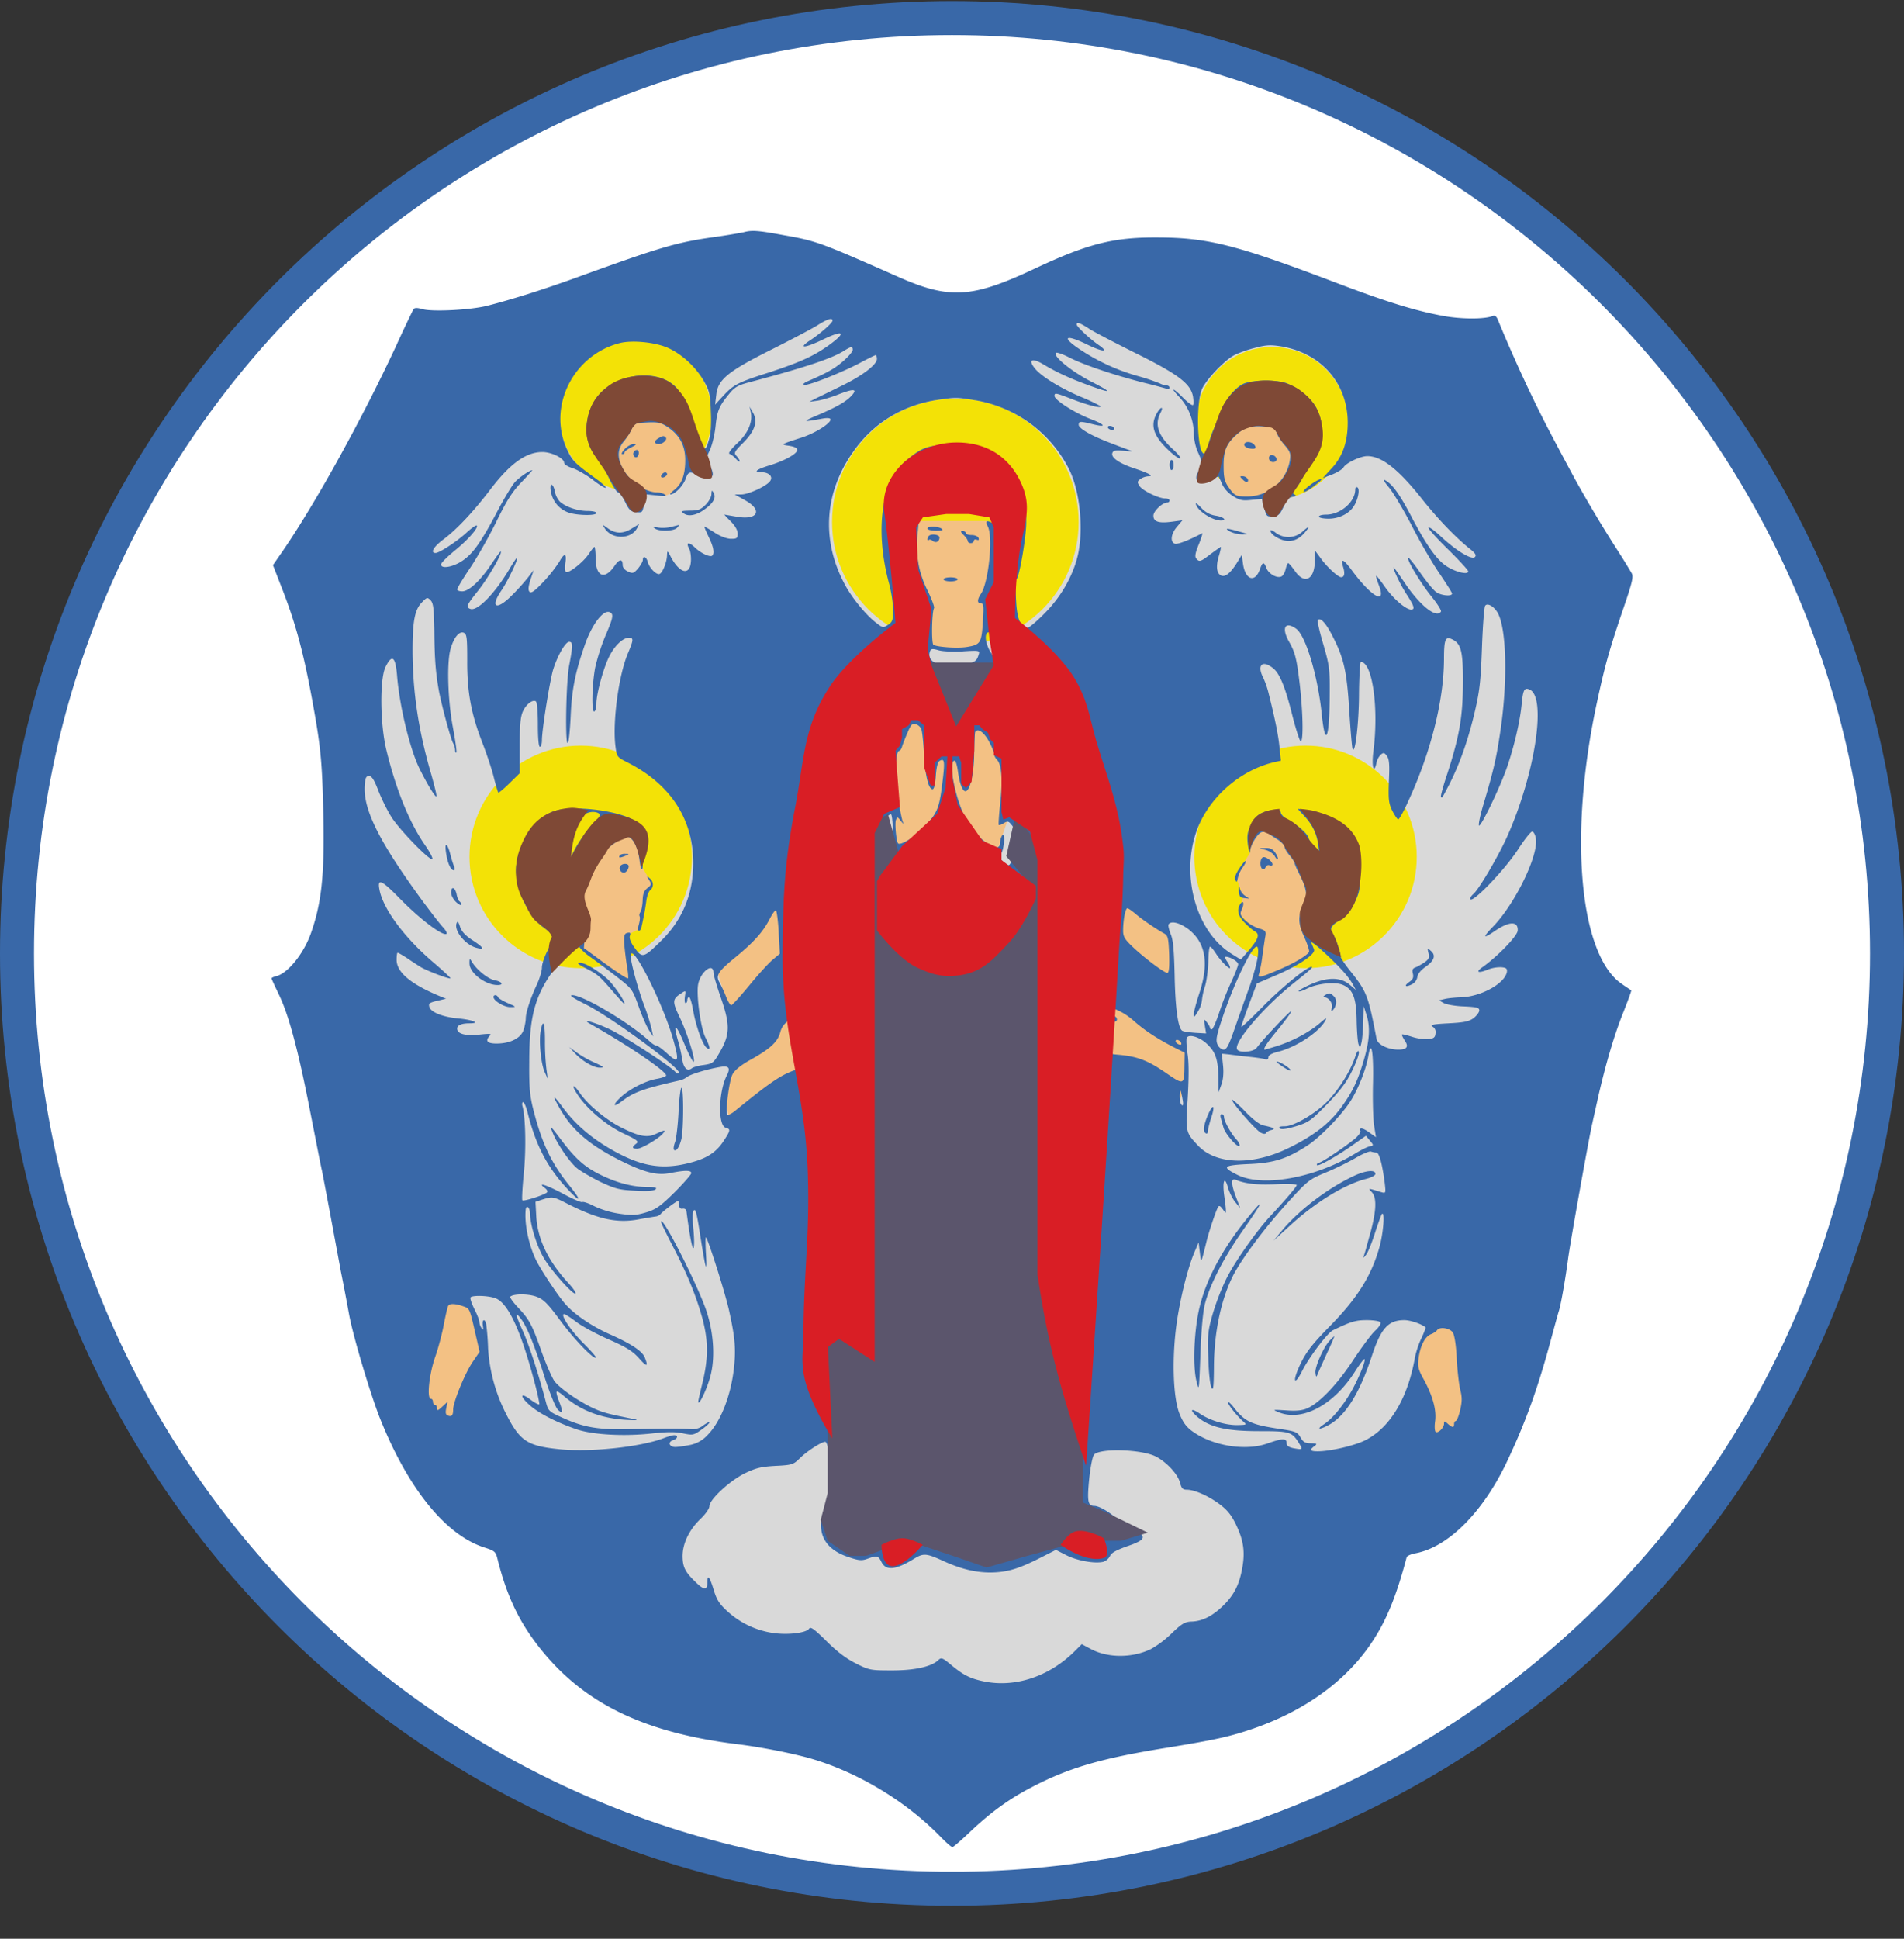
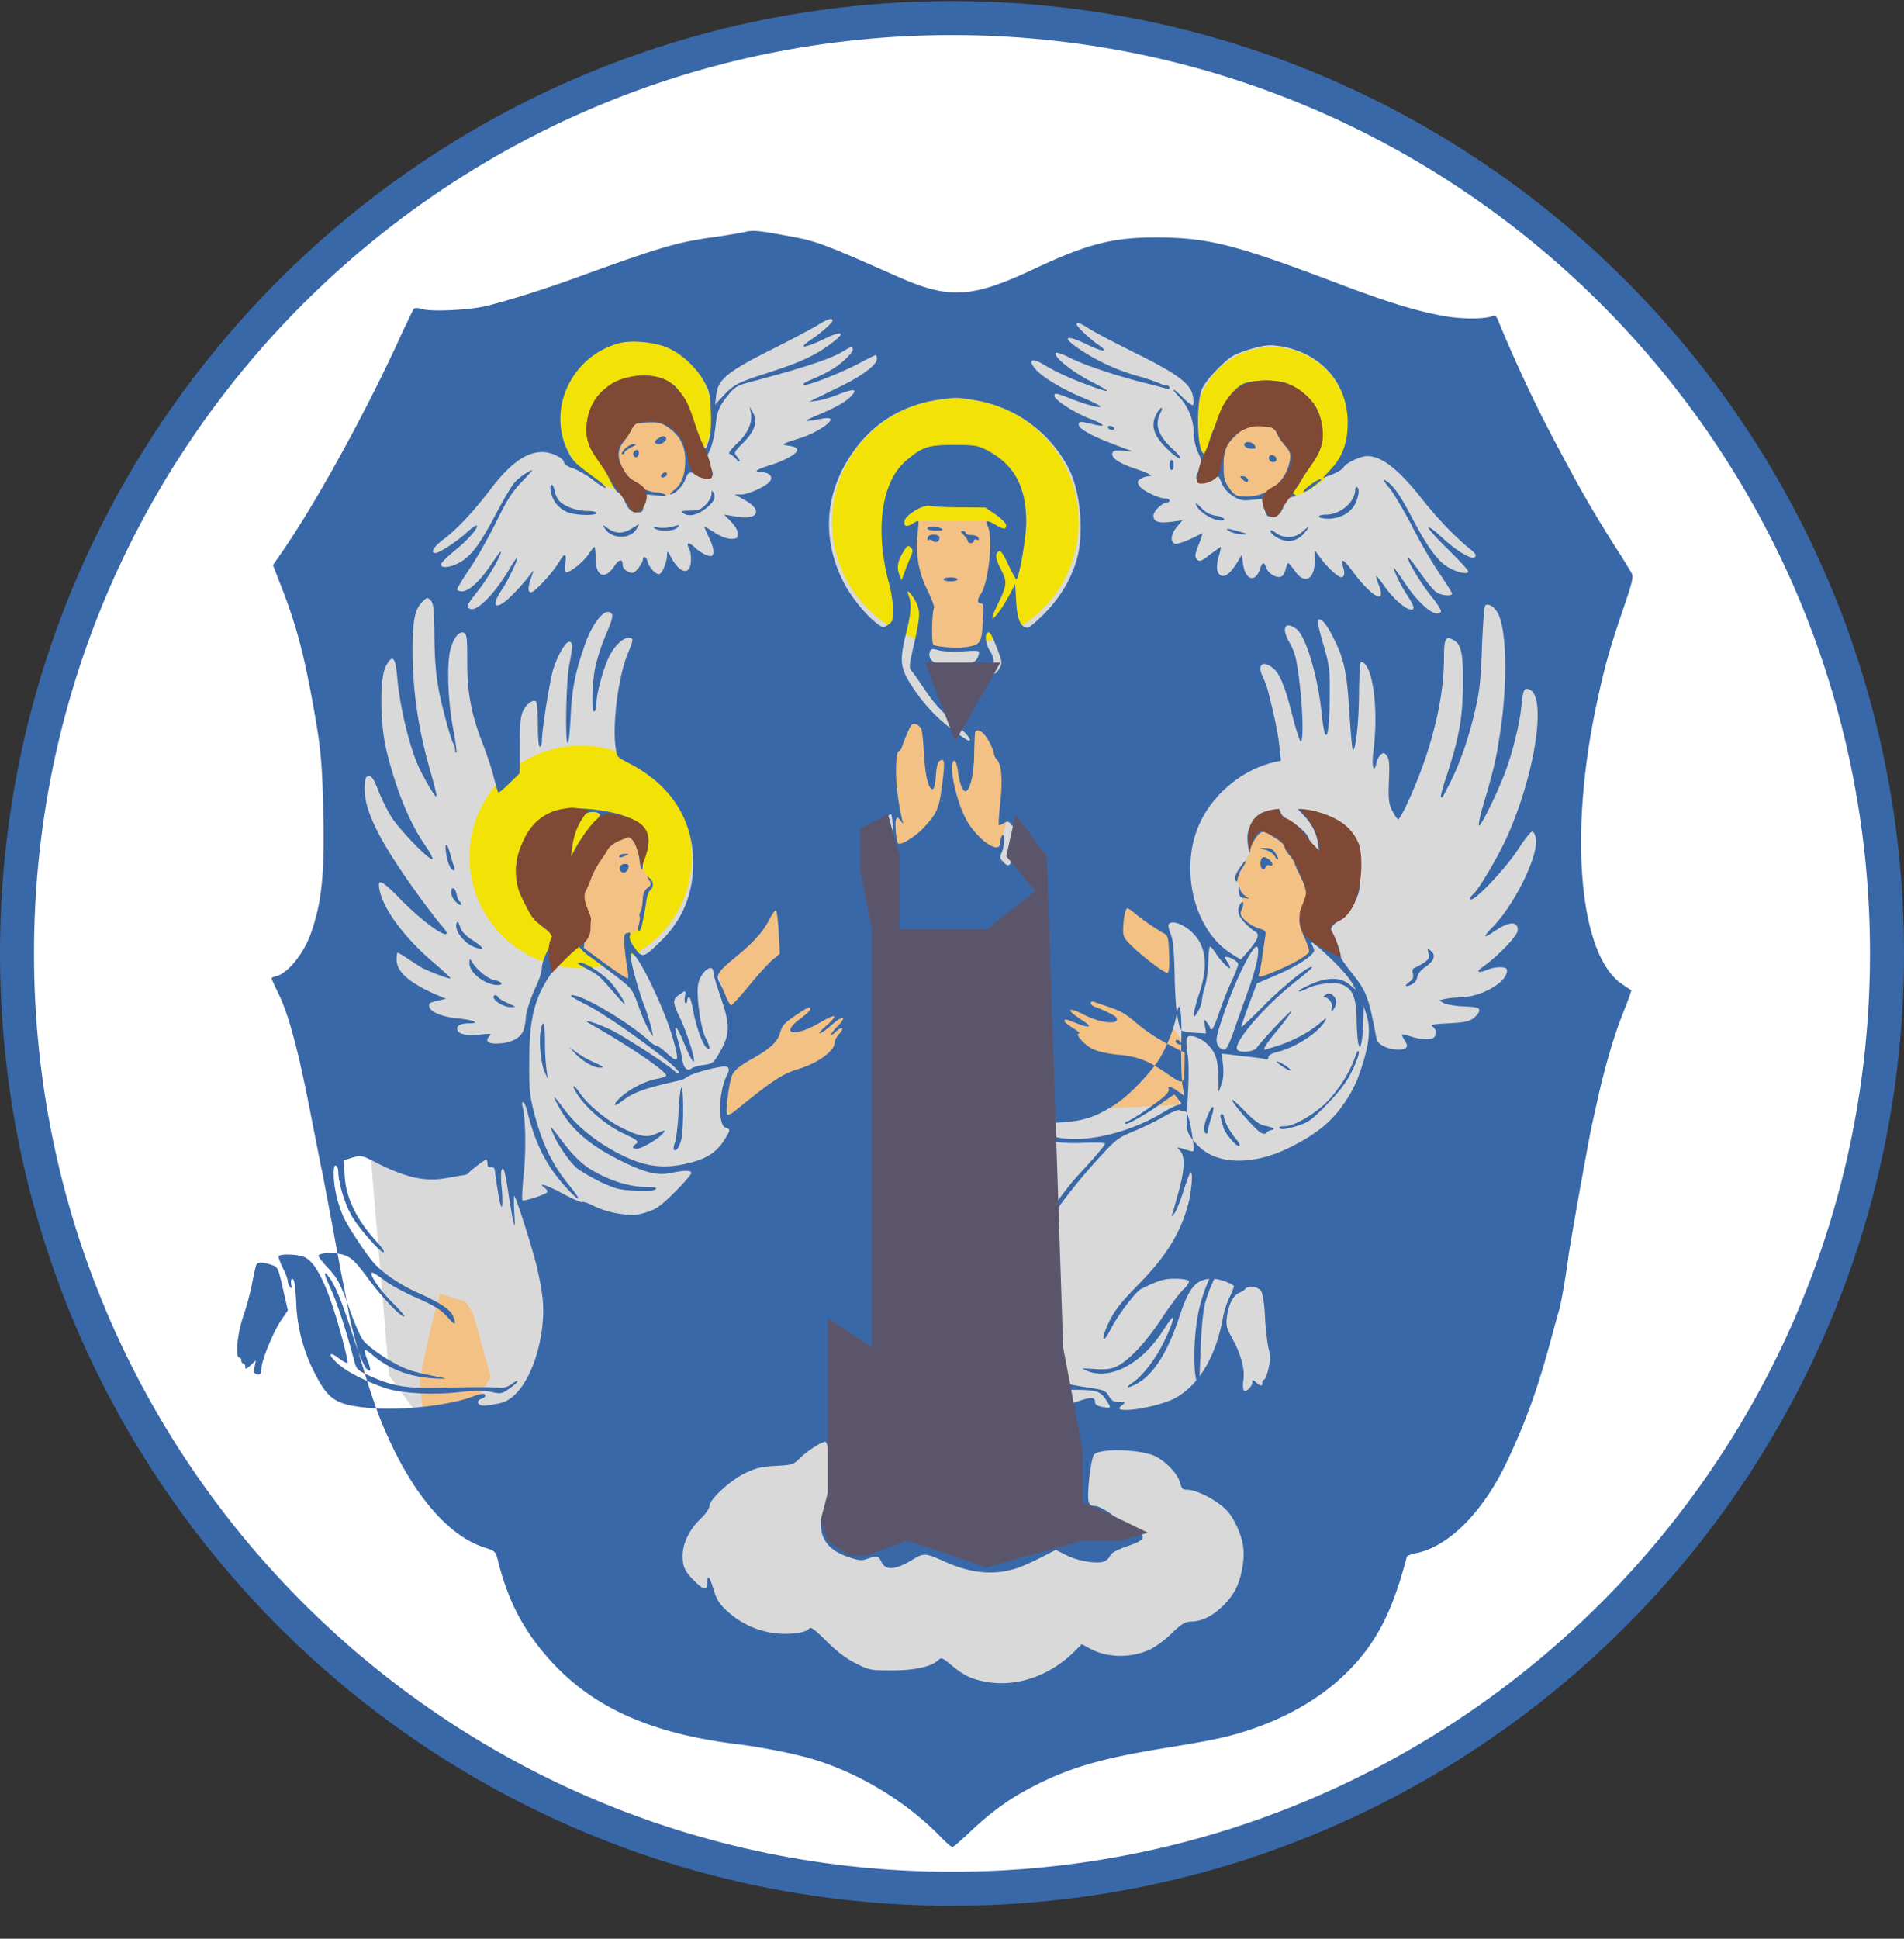
<svg xmlns="http://www.w3.org/2000/svg" width="56" height="57" fill="none" viewBox="0 0 56 57">
  <rect x="0" y="0" width="56" height="57" fill="#333333" stroke="none" />
  <g clip-path="url(#a)">
    <path fill="#fff" stroke="#3968a8" d="M28 55.531C12.812 55.531.5 43.22.5 28.031S12.812.531 28 .531s27.5 12.312 27.5 27.5-12.312 27.5-27.5 27.5Z" />
    <path fill="#d9d9d9" d="m16.327 9.577 5.988-.952 5.45.952 8.397-.952 5.204 1.905 3.607 4.302 1.538 3.844-.946 8.22-.592 7.688-1.005 8.102-2.07 1.3-2.01 1.597-3.726 4.2-8.043 1.004-7.155-1.833-6.61-4.553-2.911-3.963-.968-11.59V17.81l2.11-5.171 1.769-2.11z" />
    <circle cx="17.08" cy="25.193" r="3.271" fill="#f3e206" />
-     <circle cx="38.398" cy="25.193" r="3.271" fill="#f3e206" />
    <circle cx="37.413" cy="12.446" r="2.243" fill="#f3e206" />
    <circle cx="18.697" cy="12.219" r="2.243" fill="#f3e206" />
    <circle cx="28.099" cy="15.345" r="3.626" fill="#f3e206" />
    <path fill="#f3c184" d="m21.086 28.513.105-.373 1.783-1.914h8.83l2.411.798.218.653.068 1.145v1.397l.401.55v1.019l-.246.698-12.793.598-.404-.09-.09-.508.09-.806.105-.568v-1.404l-.194-.239zM42.03 39.126l.702-.635.748 2.403.08 1.383-1.315.442-.624-1.02v-1.462l.102-.703zM12.942 38.036l.76.24.214.355.52 1.86-1.013 1.545-.962-.367-.127-1.089.33-1.519zM18.457 27.484l.133 1.361v.082l-1.147-.787-.348-.323v-.2l-.31-.88.362-1.015.451-.955.763-.318.451.266.052.733.155.274.111.148v.193l-.11.118-.067.155-.14.977zM36.767 24.722l.347-.41h.5l1.314 1.514-.428 1.46.081.652-.08.17-.75.419-.637.25h-.161l.161-1.363-.29-.169-.339-.347v-.201l.073-.339-.073-.048v-.17l-.12-.314.12-.298.282-.46zM27.027 21.114l.669.916.895.086v-.528l.054-.345.657.065.367 1.121.065 1.391-.432 1.283H26.52l-.237-.463v-.615l-.097-.324-.13-.97v-1.326zM26.876 15.593l.151-.276h2.023l.252.464-.252 1.798v.754l-.174.681-1.043.102-.508-.102v-1.261l-.45-1.087v-1.073M36.4 12.346h.725l.869.482.097.584-.263.914-.703.272-.56.058-.331-.116-.175-.214-.097-.224-.156-.205v-.783zM18.207 12.781l.308-.307.944-.247.524.247.285.75v.501l-.188.48-.254.284-.262.083-.323-.045-.42-.09-.306-.232-.36-.54-.113-.397z" />
-     <path fill="#3968a8" d="M21.875 6.827a16 16 0 0 1-.831.137c-1.116.154-1.585.29-3.918 1.134-1.086.397-2.047.7-2.79.89-.486.125-1.62.184-1.91.1-.167-.047-.238-.04-.268.007a37 37 0 0 0-.51 1.08c-.98 2.107-2.35 4.594-3.324 6.013l-.296.427.237.611c.415 1.05.653 1.917.914 3.336.255 1.389.297 1.804.332 3.413.036 1.769-.053 2.594-.38 3.502-.213.575-.67 1.14-1.003 1.222-.077.018-.142.048-.142.066 0 .017.095.22.208.457.296.6.581 1.673.92 3.413.166.837.32 1.638.356 1.786.03.148.136.706.237 1.246l.32 1.722c.084.41.19.98.244 1.276.125.659.617 2.303.902 3.027.825 2.071 1.935 3.448 3.087 3.81.296.095.32.12.374.339.249 1.003.587 1.739 1.11 2.44 1.3 1.738 3.098 2.646 5.923 2.997.635.077 1.442.231 2.018.38 1.413.373 2.903 1.246 3.947 2.314.178.184.344.333.38.333.03 0 .255-.196.505-.434.617-.587 1.175-.99 1.845-1.335 1.069-.558 2.018-.837 3.888-1.14 1.49-.243 1.905-.332 2.612-.575 1.513-.523 2.718-1.395 3.466-2.505.44-.647.742-1.383 1.045-2.535.011-.035.124-.089.249-.112.955-.172 1.976-1.187 2.677-2.647.564-1.182.932-2.203 1.311-3.615.101-.374.208-.766.238-.86.06-.179.196-.962.273-1.544.06-.463.617-3.579.712-3.977.042-.196.125-.558.178-.801.22-.956.463-1.78.718-2.422.149-.374.261-.682.25-.688a6 6 0 0 1-.267-.178c-1.27-.849-1.585-4.434-.73-8.345.231-1.069.362-1.514.747-2.653.28-.814.32-.98.261-1.087a19 19 0 0 0-.38-.617 37 37 0 0 1-1.3-2.172c-.7-1.3-.901-1.686-1.234-2.374a42 42 0 0 1-1.003-2.244c-.053-.142-.1-.184-.172-.154-.231.095-.908.095-1.436 0-.814-.149-1.639-.398-3.14-.968-2.986-1.133-3.805-1.341-5.312-1.341-1.276-.006-2.03.19-3.562.908-1.863.878-2.522.92-4.047.243-2.286-1.009-2.387-1.05-3.372-1.222-.736-.137-.92-.149-1.157-.084m2.611 2.6c0 .065-.356.38-.664.582-.374.25-.149.231.403-.036.594-.285.677-.202.16.172-.457.327-.848.505-1.792.814-.908.29-1.015.35-1.33.688l-.231.25.036-.297c.047-.44.344-.683 1.626-1.324.576-.29 1.187-.611 1.347-.712.303-.19.445-.232.445-.137m7.556.244c.148.094.772.42 1.383.724 1.229.611 1.59.884 1.662 1.258.018.125.024.237 0 .255-.018.024-.148-.071-.285-.208-.309-.314-.404-.326-.107-.017a1.6 1.6 0 0 1 .416 1.068c0 .148.053.392.118.534.143.309.149.386.024.57-.19.29.036.421.398.231.1-.047.19-.083.196-.07.006.011.053.106.095.213a.87.87 0 0 0 .314.35c.202.13.285.148.552.119l.309-.03.065.261c.066.255.077.267.255.25.184-.018.214-.048.357-.374.047-.113.13-.184.22-.196.106-.018.124-.036.058-.072-.065-.041-.053-.077.048-.19.071-.077.178-.255.243-.403.066-.148.16-.309.214-.35.326-.273.41-1.057.16-1.561-.142-.297-.51-.611-.896-.766-.29-.113-1.045-.1-1.288.024-.25.13-.528.48-.653.813-.053.148-.148.386-.213.534-.066.149-.131.356-.155.47-.018.112-.065.213-.1.225-.226.077-.274-1.532-.06-1.935.154-.291.676-.831.932-.956.112-.06.386-.16.605-.214.339-.089.457-.095.79-.041 1.157.202 1.923 1.074 1.94 2.208.006.582-.148 1.027-.469 1.37l-.267.292.28-.107c.148-.06.302-.154.332-.208.071-.13.498-.332.7-.332.422 0 .914.386 1.597 1.246.463.588.997 1.14 1.4 1.466.184.143.22.202.167.256-.09.095-.558-.19-1.015-.618-.172-.16-.327-.273-.35-.25-.024.019.231.304.563.63.333.326.606.623.606.659 0 .113-.38.018-.641-.154-.291-.19-.6-.63-1.045-1.484-.338-.641-.546-.932-.771-1.05-.066-.036-.006.064.13.225.13.16.427.659.659 1.104.226.45.588 1.074.801 1.389s.392.593.392.623c0 .089-.32.06-.463-.042-.077-.047-.285-.302-.469-.564-.178-.26-.344-.463-.356-.445-.053.054.374.76.694 1.152.167.207.285.397.268.427-.131.214-.618-.172-1.075-.855-.178-.26-.32-.463-.32-.445 0 .095.207.523.392.807.22.339.243.434.124.434-.154 0-.516-.309-.76-.653-.136-.196-.26-.35-.267-.338-.012.011.024.13.078.273.231.593-.202.362-.784-.422-.267-.362-.35-.386-.261-.095.053.184.03.285-.065.285-.09 0-.428-.314-.6-.558l-.172-.231v.29c0 .564-.297.73-.582.321-.089-.125-.178-.232-.202-.237-.017 0-.053.083-.077.184-.023.1-.077.195-.13.213-.13.054-.368-.083-.433-.249-.072-.196-.113-.19-.19.03-.143.41-.428.326-.499-.155l-.036-.267-.118.196c-.19.315-.345.451-.463.422-.155-.042-.19-.256-.095-.576.047-.149.07-.273.06-.273-.013 0-.143.095-.298.207-.297.232-.338.244-.427.131-.047-.053-.024-.172.077-.415.077-.19.119-.333.101-.327-.392.208-.73.338-.807.309-.143-.054-.113-.291.065-.499l.16-.19-.308.042c-.392.053-.546 0-.546-.178 0-.137.267-.386.41-.386.035 0 .064-.03.064-.06 0-.035-.053-.059-.124-.059-.196 0-.67-.231-.76-.368-.071-.113-.065-.136.03-.207a.47.47 0 0 1 .225-.078c.184 0 .03-.089-.421-.237-.44-.148-.683-.32-.63-.451.024-.071.096-.083.34-.06.165.018.26.018.213 0s-.303-.112-.564-.213c-.588-.22-.98-.44-.98-.552 0-.107.048-.107.386-.024.44.113.422.03-.041-.148-.475-.184-1.057-.558-1.057-.677 0-.1.03-.095.534.101.481.184.897.285.802.19a5 5 0 0 0-.582-.273c-.617-.267-1.151-.6-1.335-.831-.208-.261-.072-.315.267-.107.38.226.777.41 1.347.617.677.244.683.208.024-.13-.558-.291-1.092-.724-1.021-.831.018-.03.196.03.392.13.427.22 1.311.517 2.184.742.344.083.659.172.7.184.036.018.072 0 .072-.035s-.042-.066-.09-.066a.5.5 0 0 1-.195-.059 6 6 0 0 0-.618-.208 6 6 0 0 1-1.721-.783c-.558-.368-.463-.469.16-.172.487.243.707.26.38.035-.25-.172-.647-.54-.647-.605 0-.083.09-.053.374.13m-12.399.557c.41.184.813.552 1.057.974.166.29.19.392.207.896.018.368 0 .659-.053.825-.125.422-.13.422-.522-.677-.155-.433-.327-.747-.487-.896-.469-.439-1.413-.41-2.036.072-.611.462-.748 1.49-.267 2.018.089.095.25.373.362.605.113.237.237.433.273.433.042 0 .137.125.208.28.118.243.166.284.326.302.184.018.19.012.232-.255l.035-.273.339.035c.243.03.308.018.243-.024a.44.44 0 0 0-.226-.065c-.362 0-.825-.326-1.026-.724-.16-.309-.143-.558.047-.783.083-.101.184-.262.226-.357.07-.16.1-.172.45-.19.321-.017.416.007.6.131.35.226.523.546.523.973 0 .428-.101.707-.327.879-.089.071-.136.13-.107.13.125 0 .368-.249.44-.445.083-.231.13-.243.35-.118.195.112.41.112.45 0 .018-.048-.017-.172-.082-.28l-.12-.195.12-.267c.07-.149.142-.457.166-.683.047-.463.1-.6.392-.955.16-.202.26-.262.57-.345 1.614-.427 2.439-.7 2.795-.92.237-.148.279-.154.279-.041 0 .047-.119.19-.267.32-.25.22-.463.345-1.039.594-.136.06-.178.1-.113.113.119.03 1.146-.38 1.662-.66.22-.118.416-.213.433-.213s.036.053.036.113c0 .166-.427.492-1.039.79-.29.142-.629.308-.741.361l-.208.107.231-.03c.125-.017.41-.1.635-.19.44-.171.558-.16.38.036-.16.178-.439.338-.997.576-.48.202-.463.214.154.1.143-.023.22-.011.22.03 0 .12-.475.416-.878.54-.588.19-.6.197-.339.232.155.024.238.065.238.125 0 .107-.368.314-.796.445-.41.125-.51.208-.26.208.23 0 .361.136.248.273-.124.148-.629.38-.836.38h-.196l.296.166c.547.297.386.605-.249.486-.184-.03-.344-.059-.35-.059s.077.09.19.202c.125.124.202.261.202.356 0 .136-.024.154-.196.154-.119 0-.309-.07-.475-.178-.154-.1-.29-.178-.303-.178-.017 0 .042.13.119.297.143.29.178.48.107.552-.06.06-.339-.071-.51-.237-.185-.178-.274-.155-.167.041.036.065.06.238.048.374-.03.416-.327.35-.588-.136-.095-.19-.107-.196-.113-.066 0 .208-.13.528-.22.564-.094.036-.308-.184-.35-.362-.041-.148-.142-.184-.142-.053 0 .047-.065.16-.142.255-.125.142-.155.154-.297.089-.09-.042-.154-.119-.154-.184 0-.202-.101-.19-.244.024-.29.421-.552.308-.552-.238 0-.178-.018-.326-.035-.326s-.09.095-.167.207c-.148.232-.593.582-.67.529-.03-.018-.036-.137-.018-.267.047-.28-.03-.303-.172-.042a4.3 4.3 0 0 1-.457.582c-.261.279-.374.362-.422.314s-.041-.142.024-.356l.095-.285-.16.208a6 6 0 0 1-.463.516c-.463.475-.677.392-.327-.124.178-.255.499-.926.463-.962-.011-.012-.107.13-.22.32-.433.73-.949 1.26-1.157 1.182-.136-.053-.112-.107.238-.546.29-.368.712-1.092.659-1.14-.012-.012-.131.155-.273.362-.31.475-.66.808-.861.808-.083 0-.149-.024-.149-.06 0-.03.173-.32.386-.635.214-.32.564-.938.778-1.377.303-.617.469-.872.73-1.14.184-.195.326-.35.315-.35-.072 0-.363.196-.5.339-.088.089-.343.516-.569.95-.48.901-.712 1.216-1.056 1.418-.268.154-.558.19-.558.065 0-.047.178-.22.391-.398.398-.32.719-.688.66-.747-.018-.018-.15.07-.292.201-.29.268-.807.606-.92.606-.166 0-.059-.184.238-.404.386-.29.86-.795 1.33-1.407.605-.807 1.086-1.157 1.572-1.157.273 0 .641.184.641.315 0 .047.107.113.232.154.13.036.397.19.6.338.195.155.373.261.391.244s-.095-.125-.255-.244c-.66-.48-.724-.546-.879-.878-.587-1.253.172-2.784 1.555-3.134.362-.089 1.033-.024 1.407.142m9.093 1.55a3.8 3.8 0 0 1 2.695 1.994c.332.64.45 1.792.267 2.57-.143.593-.487 1.199-.962 1.68-.231.237-.463.433-.51.433-.202 0-.309-.237-.338-.76l-.03-.516-.143.267c-.367.694-.718 1.027-.397.38.302-.623.314-.7.136-1.057-.178-.35-.196-.469-.083-.558.054-.041.125.048.28.38.112.243.225.44.242.44.078 0 .291-1.235.291-1.668 0-1.051-.35-1.698-1.145-2.12-.285-.148-.362-.16-.991-.16-.76 0-.92.054-1.413.475-.712.617-.908 2.024-.487 3.597.066.237.119.594.119.778 0 .296-.018.356-.148.439-.143.095-.16.089-.35-.06-.291-.22-.707-.724-.915-1.115-.706-1.306-.617-2.719.256-3.936.587-.83 1.46-1.359 2.492-1.507.523-.077.558-.071 1.134.024m-9.627.017c.018.03-.06.084-.172.12a.74.74 0 0 0-.291.219c-.06.089-.154.148-.232.148a.33.33 0 0 0-.207.071c-.113.113-.166-.006-.066-.178.131-.237.452-.427.713-.427.124 0 .237.024.255.047m18.518.155c.208.089.451.374.451.534 0 .119-.041.119-.154.006a.4.4 0 0 0-.231-.09c-.078 0-.172-.059-.226-.136a.7.7 0 0 0-.273-.22c-.1-.04-.166-.094-.148-.124.047-.077.356-.065.581.03m-.083.765c.03.095.143.268.244.38.16.19.178.244.148.445a1.27 1.27 0 0 1-1.264 1.057c-.327 0-.362-.018-.546-.285-.107-.154-.137-.279-.137-.593-.006-.446.077-.66.35-.909.261-.243.38-.285.772-.273.35.012.374.024.433.178m-9.312 2.202.748.006.308.208c.166.119.303.255.303.309 0 .136-.066.136-.327-.018q-.355-.214-.213.053c.166.309.023 1.662-.202 1.989-.113.166-.113.279.006.279.077 0 .083.077.053.546-.041.623-.071.67-.486.736-.28.041-.861 0-.968-.066-.065-.041-.047-.973.018-1.08.018-.03-.071-.267-.196-.528a2.9 2.9 0 0 1-.285-1.686c.018-.178.03-.332.018-.344s-.09.024-.172.077c-.172.113-.273.077-.232-.089.054-.19.576-.492.76-.433.065.018.457.041.867.041m-1.466 1.496c-.054.125-.131.327-.173.44l-.077.207-.071-.178c-.077-.202-.041-.398.13-.67.108-.173.137-.19.208-.113.077.07.072.112-.017.314m.178 1.294c.13.273.118.427-.06 1.229-.148.635-.154.694-.065.8.053.06.237.327.41.583a4.4 4.4 0 0 0 .789.884c.415.362.593.576.475.576-.024 0-.202-.119-.41-.267a5 5 0 0 1-1.24-1.306c-.368-.558-.398-.766-.19-1.597.154-.623.166-.878.06-1.133-.09-.208.124.006.23.231m-14.168.849c.006.837.041 1.252.142 1.798.09.451.339 1.371.41 1.496a.46.46 0 0 1 .06.208c0 .053.017.083.035.065s-.03-.35-.101-.736c-.154-.813-.184-1.935-.065-2.32.095-.327.249-.511.38-.464.094.036.106.137.106.825-.006.92.119 1.573.445 2.41.12.309.273.76.333 1.003s.124.451.136.463.16-.107.327-.273l.303-.297v-.807c0-.629.023-.86.095-1.015.1-.213.284-.35.38-.29.035.017.059.326.059.688 0 .392.023.647.059.647s.06-.09.06-.196c0-.303.225-1.703.326-2.06.125-.41.362-.83.475-.83s.112.112 0 .694c-.095.498-.125 2.433-.036 2.273.03-.047.065-.427.083-.843.036-.742.137-1.24.41-2.024.207-.6.54-1.044.73-.973.13.053.113.154-.125.706a6 6 0 0 0-.297.926c-.095.51-.112 1.342-.023 1.288.035-.018.059-.125.059-.231 0-.291.208-1.051.38-1.39.16-.32.403-.545.575-.545.143 0 .143.053-.03.463-.272.647-.45 2-.367 2.706.041.333.047.338.35.493 1.27.64 1.94 1.662 1.94 2.967 0 .885-.308 1.645-.913 2.25-.54.534-.582.552-.801.25-.12-.16-.172-.291-.149-.363.03-.083.012-.107-.071-.089-.089.018-.107.071-.095.315.012.166.047.45.077.647.036.19.048.356.036.374-.03.023-.427-.244-1.039-.7l-.261-.19.041-.493c.036-.434.03-.523-.077-.73l-.124-.238.154-.344c.083-.19.202-.41.267-.487a.5.5 0 0 0 .107-.237c0-.148.552-.623.837-.73.19-.071.38.225.433.688.036.303.095.35.095.078 0-.12.042-.303.095-.41.13-.285.012-.617-.303-.825-.522-.344-2.012-.499-2.493-.261-.504.25-.955.926-1.02 1.531-.066.63.32 1.514.807 1.858.13.095.255.208.267.243.018.042-.048.226-.143.41-.1.184-.178.415-.178.522 0 .101-.07.332-.154.51-.178.38-.32.808-.32.98 0 .065-.024.214-.06.326-.071.25-.386.416-.801.416-.273 0-.344-.077-.196-.232.065-.059 0-.065-.314-.03-.41.042-.647-.023-.647-.177 0-.101.13-.155.362-.155.338 0 .112-.1-.315-.142-.475-.042-.837-.19-.867-.35-.023-.101.006-.12.315-.19l.178-.042-.148-.06c-.879-.361-1.306-.711-1.306-1.085 0-.113.012-.208.03-.208s.142.071.279.16c.136.095.314.208.397.261.19.113.843.362.879.333.011-.012-.22-.226-.51-.475-.844-.718-1.479-1.573-1.58-2.137-.065-.338.06-.285.594.261.611.624 1.288 1.134 1.383 1.039.018-.024-.036-.113-.119-.202s-.332-.415-.564-.724c-1.288-1.757-1.774-2.718-1.727-3.425.012-.231.042-.285.125-.285s.154.113.273.422c.089.231.26.581.38.771.22.362 1.145 1.318 1.21 1.247.024-.018-.07-.202-.207-.398-.47-.676-.86-1.638-1.146-2.813-.184-.76-.196-2.084-.024-2.434.19-.385.291-.314.339.238.071.914.386 2.202.67 2.766.226.457.457.83.487.8.018-.017-.053-.302-.148-.64-.374-1.276-.546-2.404-.552-3.633 0-.89.065-1.228.285-1.442.136-.142.154-.142.243-.053.083.083.101.237.113.908m31.262-.558c.267.427.314 1.953.1 3.442-.124.837-.195 1.164-.504 2.202-.09.291-.148.57-.137.624.024.118.582-1.021.814-1.668.213-.611.397-1.377.445-1.9.041-.415.077-.486.225-.427.517.196.178 2.463-.647 4.315-.267.594-.837 1.567-1.003 1.704-.047.041-.089.1-.089.13 0 .208.974-.79 1.401-1.436.19-.297.38-.534.421-.534.042 0 .09.089.107.195.095.487-.611 1.936-1.264 2.606-.315.327-.29.362.065.119.315-.214.54-.273.63-.166.035.041.047.13.03.19-.078.207-.63.765-1.057 1.062-.178.13-.084.16.166.06a1 1 0 0 1 .415-.078c.149.012.178.042.166.137-.059.344-.771.736-1.37.748-.149.005-.35.023-.452.047l-.178.042.149.083c.083.041.35.089.593.095.368.018.445.035.445.118 0 .054-.077.155-.166.226-.136.1-.285.13-.742.154-.45.024-.552.042-.469.095.072.042.107.113.09.208-.013.119-.06.148-.232.16a1.4 1.4 0 0 1-.47-.071c-.147-.047-.272-.077-.284-.065s.024.089.077.172c.13.19.071.273-.184.273-.308 0-.605-.148-.64-.309-.244-1.282-.292-1.4-.772-2-.167-.208-.297-.404-.285-.433.017-.071-.16-.582-.238-.665-.1-.125-.035-.25.214-.398.19-.118.303-.243.427-.504.16-.32.172-.404.172-1.01 0-.61-.011-.67-.16-.896-.285-.427-.83-.753-1.395-.825l-.285-.041.184.202c.244.26.368.51.416.83l.035.262-.154-.178a1 1 0 0 1-.154-.238c0-.106-.297-.385-.546-.51-.13-.065-.255-.178-.273-.243-.024-.101-.06-.113-.273-.084-.333.054-.505.179-.63.47-.088.201-.1.314-.065.575.03.178.054.261.06.178.006-.184.213-.528.338-.575a.24.24 0 0 1 .196.035c.053.036.184.125.29.19.102.071.19.16.19.202 0 .047.066.16.149.255.083.1.148.202.148.226 0 .03.066.184.149.344.202.398.237.635.13.849-.19.356-.184.581.006.985.095.213.16.41.137.44-.083.118-.457.337-.908.527-.535.226-.612.244-.558.107a4 4 0 0 0 .095-.516c.035-.238.071-.499.089-.588.023-.148 0-.172-.208-.231a1.2 1.2 0 0 1-.392-.238c-.148-.154-.154-.184-.089-.326.077-.172.036-.285-.053-.143q-.16.251.136.546c.101.107.244.226.303.256.148.083.095.225-.19.563l-.231.262-.303-.19c-1.11-.718-1.525-2.576-.867-3.894.428-.855 1.27-1.52 2.185-1.727l.166-.036-.042-.397c-.035-.357-.13-.831-.326-1.609a2.5 2.5 0 0 0-.149-.427c-.195-.374-.035-.54.28-.291.201.154.367.558.587 1.448.107.41.214.73.237.712.078-.047.06-.848-.03-1.655-.094-.79-.136-.962-.326-1.294-.22-.398-.106-.594.214-.368.285.195.647 1.406.76 2.552.106.985.225.659.231-.623.006-.742-.012-.855-.19-1.472-.112-.374-.184-.695-.16-.713.083-.083.25.107.457.523.315.623.398 1.009.469 2.166.035.552.077 1.05.095 1.098.077.196.19-.79.19-1.65.006-.492.03-.902.053-.902.345 0 .534 1.377.368 2.641-.053.416.012.677.09.338a.47.47 0 0 1 .13-.255c.077-.065.107-.06.178.036.071.095.083.255.06.742-.019.54-.007.653.1.872.071.137.148.25.172.255.03 0 .16-.231.291-.522.67-1.448 1.05-2.968 1.057-4.178 0-.618.041-.7.267-.582.243.13.297.374.29 1.306-.005.967-.106 1.543-.462 2.641-.12.356-.202.659-.184.67.035.042.03.048.249-.373.303-.6.54-1.27.73-2.06.154-.647.19-.926.226-1.929.023-.647.065-1.21.094-1.252.054-.095.244 0 .357.184m-14.714 1.056c.148.386.16.446.083.576-.137.25-.226.226-.19-.041a.58.58 0 0 0-.095-.44c-.119-.196-.166-.457-.09-.534.072-.071.12.006.292.44m-.992.095c.481-.03.493-.023.452.101-.054.178-.101.214-.357.28-.682.153-1.21-.036-1.068-.393.024-.065.077-.07.255-.017.125.035.445.047.718.03m-1.24 2.268c.03.053.065.374.083.718.036.653.13 1.068.255 1.068.042 0 .078-.136.095-.392.018-.249.054-.403.107-.439.154-.095.166.012.083.665-.089.718-.142.855-.522 1.27-.238.267-.706.564-.778.487-.053-.053-.1-.576-.065-.683.042-.1.048-.1.137.012.095.119.095.119.053 0a7 7 0 0 1-.13-.712c-.09-.582-.066-1.335.035-1.335.03 0 .071-.06.09-.137.023-.071.094-.255.16-.404.094-.225.136-.273.23-.249a.3.3 0 0 1 .167.13m1.982.356c.09.16.16.332.16.38 0 .053.042.136.09.184.136.136.172.587.095 1.276-.036.338-.054.629-.042.64.012.019.083-.011.149-.053.118-.07.142-.059.243.072.13.166.142.344.06.753-.096.434-.15.493-.303.333-.12-.113-.125-.155-.066-.285.09-.19.101-.635.012-.505a.5.5 0 0 0-.06.22c0 .344-.628-.071-.96-.635-.333-.558-.588-1.787-.375-1.787.036 0 .077.149.101.333.048.338.13.564.22.564.13 0 .25-.51.255-1.093.006-.326.018-.617.03-.647.065-.124.243-.011.391.25M17.643 23.95c.012.036-.107.196-.261.356-.16.16-.38.475-.493.7l-.208.404-.018-.309c-.035-.623.392-1.27.814-1.228.083.006.154.042.166.077m8.612.404c0 .213.03.439.071.504.048.09.048.16 0 .243-.154.291-.344.048-.397-.51-.03-.344-.024-.398.1-.528.078-.077.155-.13.179-.119.023.018.047.202.047.41m7.146 2.516c.184.16.594.44.85.582.1.06.118.137.136.611.011.386-.006.54-.054.54-.089 0-.647-.415-1.015-.76-.237-.225-.285-.302-.285-.48 0-.309.066-.659.125-.659.03 0 .136.077.243.166m-10.5.529.036.64-.22.185c-.124.106-.433.445-.688.76-.261.314-.492.57-.522.57s-.107-.126-.166-.286a4 4 0 0 0-.178-.38c-.12-.207-.048-.32.45-.73.553-.45.832-.76 1.027-1.145.072-.137.149-.25.178-.25.024 0 .066.285.084.636m12.038-.09c.528.404.629 1.016.326 1.918-.083.255-.154.516-.154.587 0 .107.018.095.118-.071a.8.8 0 0 0 .12-.326 2 2 0 0 1 .094-.428c.048-.166.09-.492.095-.73.006-.231.024-.427.054-.427.023 0 .095.089.166.196.136.22.421.504.421.421a.5.5 0 0 0-.095-.19c-.047-.071-.065-.13-.03-.13.125 0 .362.142.362.22 0 .04-.088.272-.201.516a9 9 0 0 0-.362.92c-.09.267-.184.48-.214.48s-.053-.023-.053-.047c0-.03-.042-.101-.095-.166-.084-.107-.09-.101-.054.112l.036.22-.315-.018c-.172-.012-.344-.035-.386-.06-.124-.076-.207-.658-.225-1.643-.018-.736-.042-1.033-.119-1.205-.047-.125-.077-.25-.06-.28.072-.112.321-.052.57.132m-17.593.814c.166.118.517.38.778.581.474.368.474.374.664.897.101.29.244.605.309.7l.113.172-.042-.208a6 6 0 0 0-.213-.682c-.19-.499-.404-1.288-.404-1.478 0-.48.956 1.4 1.252 2.469.184.653.155.706-.207.374-.125-.113-.256-.208-.291-.208-.036 0-.119-.053-.184-.113-.576-.54-1.965-1.37-2.291-1.37-.101 0 .023.082.386.266.747.368 2.884 1.941 2.748 2.024-.036.024-.083.012-.095-.023-.03-.09-1.282-.914-1.822-1.205-.404-.214-1.04-.416-.683-.214 1.128.635 2.285 1.425 2.226 1.52-.012.03-.13.065-.25.089-.314.047-.783.279-1.044.51-.273.237-.291.368-.024.166.362-.279.635-.38 1.704-.623a.6.6 0 0 0 .237-.107c.095-.077.581-.225.961-.29.262-.048.32.023.202.249-.243.474-.267 1.477-.03 1.537.149.041.143.077-.077.41-.237.35-.534.522-1.11.652-.771.172-1.377.048-2.237-.457-.576-.338-1.027-.736-1.371-1.205q-.438-.588-.101.006c.362.653.872 1.092 1.78 1.55.725.361 1.093.456 1.496.373.422-.083.606-.083.606.006 0 .036-.22.291-.487.558-.416.41-.546.505-.837.594-.297.089-.404.095-.784.041a2.7 2.7 0 0 1-.741-.22c-.167-.088-.327-.142-.357-.124s-.279-.089-.552-.237c-.486-.261-.795-.362-.552-.178.072.053.096.106.06.136-.09.077-.683.267-.718.226-.018-.018 0-.368.041-.778.071-.694.054-1.638-.035-1.976-.024-.072-.012-.13.017-.13s.09.141.131.308c.231.926.558 1.567 1.11 2.178.433.475.522.469.136-.012-.534-.653-.819-1.246-1.068-2.214-.113-.439-.136-.676-.13-1.418 0-1.514.195-2.107.997-3.087.356-.433.421-.486.445-.38.018.072.166.226.338.345m22.115.386c.125.13.267.32.32.415l.096.178-.19-.16c-.261-.214-.641-.22-1.128-.006-.202.089-.362.178-.362.202 0 .03.113-.006.255-.078.303-.148.814-.201 1.039-.106.297.124.398.38.41 1.026.005.315.03.635.053.713.047.13.047.13.089-.042.024-.1.047-.38.053-.623l.012-.445.078.237c.118.362.1.736-.06 1.3-.19.653-.332.962-.682 1.442-.345.47-.802.825-1.514 1.175-1.08.54-2.172.511-2.706-.07-.357-.38-.357-.392-.291-1.395.035-.618.035-1.045-.006-1.294-.03-.208-.042-.416-.024-.457.047-.137.386-.036.605.178.244.231.32.457.327.985l.006.427.083-.225c.053-.149.071-.345.047-.57l-.035-.338.225.023c.125.018.374.048.552.066.178.017.386.047.463.065.095.03.13.012.13-.053 0-.054.102-.113.274-.155.546-.136 1.223-.582 1.4-.92.054-.095.018-.077-.142.06-.303.267-.801.534-1.24.676-.208.066-.386.119-.392.119-.077.006.047-.19.403-.617.226-.28.392-.51.363-.51-.048 0-.855.854-1.01 1.073-.089.125-.51.16-.575.048-.119-.19.766-1.229 1.638-1.93.528-.42.611-.498.546-.498-.13 0-.878.606-1.43 1.17-.339.344-.624.611-.63.6-.011-.013.09-.304.22-.654l.237-.629.57-.243c.66-.285 1.164-.623 1.11-.754-.018-.048-.053-.13-.077-.19-.041-.113.528.392.89.784m-2.469-.386c-.018.166-.13.57-.249.908-.125.338-.315.884-.433 1.217-.166.48-.232.61-.32.61-.06 0-.143-.064-.179-.148-.06-.13-.035-.255.154-.819.339-1.003.85-2.06.998-2.06.041 0 .053.102.03.292m-16.007.48c0 .06.094.374.207.707.28.795.28 1.086 0 1.584-.202.357-.22.374-.492.416-.155.018-.315.065-.35.095-.131.107-.244.006-.286-.261a5 5 0 0 0-.13-.57c-.149-.522-.053-.475.184.095.125.303.25.546.279.546.077 0-.178-.831-.404-1.3-.225-.469-.225-.54.042-.712.136-.09.136-.09.107.1-.012.108-.006.19.023.19.024 0 .048-.04.048-.088s.024-.09.053-.09c.03 0 .083.179.119.392.083.463.273.992.392 1.093.13.106.113-.012-.03-.297-.142-.28-.273-1.247-.214-1.567.072-.374.451-.659.451-.333m11.65 1.01c.286.088.505.213.743.427.32.279.706.528 1.228.79l.238.118-.006.362c-.006.593-.012.6-.54.237-.552-.38-.855-.492-1.43-.54-.244-.023-.553-.089-.69-.148-.26-.107-.593-.475-.439-.475.042-.006-.035-.071-.172-.154-.142-.083-.255-.178-.255-.208 0-.071.012-.071.362.065.166.072.32.107.338.09.036-.036.054-.018-.308-.268-.38-.255-.255-.302.19-.071.48.25 1.074.297.938.077-.042-.06-.368-.225-.642-.32-.059-.024-.106-.066-.106-.107 0-.036.035-.054.077-.042.035.018.255.09.475.166m-8.801.059c0 .03-.131.154-.297.279-.635.475-.149.552.611.095.19-.113.362-.19.386-.166s-.077.142-.226.273c-.148.124-.237.231-.201.231s.19-.107.344-.243c.338-.303.486-.28.184.03-.232.237-.261.355-.036.148.178-.166.244-.09.077.083-.07.077-.13.196-.13.261 0 .231-.493.593-1.045.76-.493.148-.783.344-1.864 1.222-.112.095-.22.149-.243.125-.065-.071.048-.991.148-1.181.06-.119.232-.261.493-.41.611-.338.825-.534.908-.813.054-.207.13-.29.433-.498.386-.261.457-.291.457-.196m10.909.997c.012.041-.012.06-.072.036-.053-.018-.094-.066-.094-.095 0-.078.136-.03.166.059m5.638 1.217c-.011.498.006 1.044.036 1.222l.053.327-.184-.13c-.201-.15-.32-.167-.273-.054.012.041-.07.16-.195.255-.345.273-.956.677-1.021.677a.066.066 0 0 0-.066.065c0 .077.546-.226 1.063-.588l.38-.267.118.143c.113.136.113.142.006.166-.065.006-.267.107-.45.22-1.188.718-2.72.99-3.461.617-.463-.232-.416-.28.338-.315.736-.03 1.116-.148 1.721-.54.374-.237 1.015-.902 1.276-1.312.226-.35.463-.955.523-1.33.089-.521.16-.082.136.844m-5.603.415c.03.16.024.22-.017.19-.036-.018-.066-.13-.066-.25q.002-.391.083.06m5.704 1.585c.083 0 .172.338.244.884.035.315.035.32-.101.28-.416-.125-.392-.125-.273.005.142.16.13.534-.042 1.175-.083.291-.16.588-.184.653-.041.119-.035.119.053.006.054-.065.167-.344.256-.623s.184-.534.207-.57c.095-.107.048.546-.07.968-.232.83-.636 1.483-1.431 2.297-.576.587-.742.807-.926 1.21-.214.475-.137.576.089.125.202-.397.742-1.116.902-1.187.528-.255.665-.297.997-.297.196 0 .38.03.398.066.024.035-.047.148-.16.249-.113.107-.404.498-.653.878-.475.718-.991 1.253-1.353 1.407-.143.06-.333.077-.618.053-.392-.023-.403-.023-.213.054.688.29 1.626-.208 2.255-1.205.137-.214.261-.374.273-.356.047.047-.214.67-.44 1.038-.242.398-.527.73-.753.879-.255.166-.113.166.178 0 .48-.285.885-.944 1.24-2.036.262-.79.481-1.027.944-1.027.184 0 .51.113.63.214.005.006-.048.16-.131.332a2.6 2.6 0 0 0-.184.552c-.208 1.193-.73 2.066-1.46 2.434-.315.16-1.033.326-1.4.326-.227 0-.25-.041-.096-.154.09-.071.077-.077-.107-.083-.166 0-.225-.036-.302-.172-.09-.154-.149-.178-.535-.238-.926-.136-1.092-.213-1.436-.653-.089-.112-.16-.172-.16-.136 0 .071.267.404.445.558.113.1.107.1-.184.107-.344 0-.795-.137-1.086-.333-.28-.19-.32-.118-.066.101.363.297.843.41 1.805.41.908 0 .967.018 1.18.368.114.178.096.184-.189.13-.125-.03-.184-.07-.184-.148 0-.148-.125-.142-.564.012-.647.231-1.62.071-2.214-.362-.172-.125-.273-.261-.374-.517-.202-.51-.225-1.78-.059-2.807.125-.772.338-1.579.522-1.988l.101-.238.036.297c.041.326.035.332.19-.297.07-.297.279-.92.344-1.033.03-.059.065-.047.142.06.09.124.095.13.09.023 0-.065-.024-.255-.048-.42-.06-.434.012-.6.107-.25.041.148.142.344.22.439l.142.172-.119-.314c-.154-.398-.154-.576-.012-.517.285.119.63.154 1.187.13.333-.017.606-.005.606.025 0 .047-.297.397-.766.902-.421.45-1.062 1.365-1.3 1.846a7 7 0 0 0-.403 1.038c-.143.493-.155.624-.13 1.3.01.427.053.807.094.873.053.095.065-.018.071-.594 0-1.015.208-2 .564-2.706.25-.487.902-1.366 1.567-2.102.623-.688.665-.718 1.128-.914.267-.106.665-.302.884-.427.22-.13.433-.22.475-.202.047.018.119.03.16.03m-23.789 1.508c.914.462 1.472.581 2.125.45.196-.035.404-.07.463-.077a.25.25 0 0 0 .148-.07c.054-.078.47-.387.51-.387.019 0 .037.054.037.12q.001.123.1.106c.06-.012.107.024.113.071.101.766.172 1.122.208 1.086.024-.023.024-.26 0-.522-.03-.261-.03-.51-.006-.558.06-.113.095 0 .208.736.154.98.201 1.14.166.534-.018-.297-.018-.522 0-.504.065.065.587 1.703.688 2.196.167.76.196 1.104.131 1.674-.095.807-.392 1.56-.778 1.947a.95.95 0 0 1-.558.296c-.184.036-.38.06-.433.048-.148-.03-.16-.149-.024-.196.143-.042.167-.148.036-.148-.047 0-.19.041-.309.088-.688.262-2.184.422-3.098.321-.914-.095-1.134-.243-1.537-1.039a4.9 4.9 0 0 1-.528-1.923 7 7 0 0 0-.054-.7c-.035-.19-.13-.16-.1.03.023.13.011.148-.036.077a.36.36 0 0 1-.066-.184c0-.048-.065-.22-.148-.38-.077-.16-.13-.309-.113-.339.042-.07.505-.059.724.018.362.125.725.873 1.116 2.315.119.427.196.79.184.807-.018.018-.13-.041-.25-.13-.308-.238-.343-.119-.035.154.273.244.784.505 1.383.712.475.16 1.401.214 2.226.12.44-.048.695-.048.908 0 .28.058.309.053.534-.108.13-.089.238-.19.238-.213 0-.024-.077.011-.178.083a.5.5 0 0 1-.368.112c-.244-.023-.653-.023-1.769 0-.962.024-1.383-.047-2.042-.35-.356-.16-.386-.19-.45-.433-.215-.825-.511-1.733-.69-2.119-.219-.48-.23-.593-.023-.309.172.25.38.76.688 1.733.155.47.309.85.38.915.143.13.149.053.024-.267-.053-.137-.083-.256-.065-.274.017-.017.118.048.225.143.487.415 1.069.64 1.805.688q.487.028.237-.023c-.754-.149-.908-.19-1.193-.32-.433-.203-.997-.594-1.145-.802-.066-.095-.232-.469-.363-.831-.296-.837-.368-.968-.7-1.324-.148-.154-.25-.302-.232-.32.09-.09.535-.09.772 0 .208.077.327.196.695.694.415.564.99 1.158 1.056 1.098.012-.017-.148-.202-.362-.415-.368-.362-.706-.867-.576-.867.03 0 .196.107.368.238.172.13.606.362.962.516.51.226.688.338.872.546.232.261.28.255.172-.018-.07-.19-.403-.41-1.032-.688-.499-.22-1.015-.564-1.288-.867-.196-.208-.707-.973-.873-1.3-.213-.427-.35-1.05-.314-1.472.011-.184.124-.107.13.09.006.344.202.967.41 1.317.231.38.866 1.092.926 1.033.017-.024-.066-.149-.19-.285-.606-.653-.92-1.3-.962-1.965l-.024-.445.196-.065c.303-.095.32-.095.748.124m-3.08 3.009c.202.071.196.047.368.801l.124.54-.207.303c-.226.338-.57 1.175-.57 1.395 0 .172-.042.22-.154.178-.066-.024-.078-.083-.048-.22l.036-.184-.155.143c-.124.118-.154.124-.154.047 0-.053-.024-.1-.06-.1-.029 0-.059-.042-.059-.09s-.024-.089-.06-.089c-.124 0-.058-.682.114-1.199.1-.279.22-.73.267-.997.053-.267.107-.51.13-.54.042-.071.202-.065.428.012m29.119.777c.047.083.095.374.112.76.018.344.066.754.101.908.06.232.06.35 0 .612-.041.178-.1.32-.13.32-.024 0-.048.042-.048.089 0 .113-.053.113-.19-.012-.094-.083-.106-.083-.106 0 0 .119-.172.291-.244.244-.03-.018-.041-.16-.017-.321q.063-.5-.345-1.24c-.154-.28-.172-.363-.142-.606.047-.362.19-.64.362-.706a.5.5 0 0 0 .178-.113c.071-.119.38-.071.469.065M24.38 42.677c.083.552.053 1.259-.072 1.526-.356.783-.118 1.341.689 1.59.267.09.356.095.516.036.28-.101.32-.09.41.089.13.273.421.243.95-.083.29-.178.367-.172.884.065.51.232.938.333 1.377.333.463-.006.79-.095 1.383-.392l.54-.273.314.16c.32.16.831.25 1.08.19a.35.35 0 0 0 .197-.172c.041-.095.19-.172.504-.285.546-.184.594-.29.196-.475a2.2 2.2 0 0 1-.493-.326c-.22-.208-.534-.386-.67-.386-.19 0-.214-.137-.149-.796.036-.356.101-.67.143-.712.19-.196 1.395-.154 1.81.054.315.16.641.51.712.754.048.184.083.225.202.225.226 0 .623.172.962.422.231.172.35.32.486.599.226.469.273.807.184 1.294-.089.486-.243.783-.564 1.098-.314.303-.605.451-.92.463-.201.006-.29.06-.581.338a3 3 0 0 1-.618.47c-.563.272-1.288.266-1.792-.013l-.243-.13-.208.207c-.754.748-1.757 1.08-2.683.885-.398-.083-.6-.19-.95-.481-.249-.208-.29-.226-.374-.148-.195.195-.688.308-1.365.308-.629 0-.67-.006-1.068-.207-.285-.143-.558-.35-.867-.66-.356-.35-.463-.427-.504-.361-.083.13-.653.195-1.086.124a2.53 2.53 0 0 1-1.306-.623c-.237-.214-.32-.338-.404-.605-.124-.416-.196-.51-.196-.262 0 .244-.1.244-.35-.006-.302-.29-.374-.433-.38-.741-.006-.374.184-.778.517-1.104.154-.143.273-.315.273-.386 0-.19.593-.742 1.038-.962.333-.16.481-.196.909-.22.474-.023.522-.04.694-.207.22-.226.688-.522.772-.499.03.012.077.143.1.285" />
+     <path fill="#3968a8" d="M21.875 6.827a16 16 0 0 1-.831.137c-1.116.154-1.585.29-3.918 1.134-1.086.397-2.047.7-2.79.89-.486.125-1.62.184-1.91.1-.167-.047-.238-.04-.268.007a37 37 0 0 0-.51 1.08c-.98 2.107-2.35 4.594-3.324 6.013l-.296.427.237.611c.415 1.05.653 1.917.914 3.336.255 1.389.297 1.804.332 3.413.036 1.769-.053 2.594-.38 3.502-.213.575-.67 1.14-1.003 1.222-.077.018-.142.048-.142.066 0 .017.095.22.208.457.296.6.581 1.673.92 3.413.166.837.32 1.638.356 1.786.03.148.136.706.237 1.246l.32 1.722c.084.41.19.98.244 1.276.125.659.617 2.303.902 3.027.825 2.071 1.935 3.448 3.087 3.81.296.095.32.12.374.339.249 1.003.587 1.739 1.11 2.44 1.3 1.738 3.098 2.646 5.923 2.997.635.077 1.442.231 2.018.38 1.413.373 2.903 1.246 3.947 2.314.178.184.344.333.38.333.03 0 .255-.196.505-.434.617-.587 1.175-.99 1.845-1.335 1.069-.558 2.018-.837 3.888-1.14 1.49-.243 1.905-.332 2.612-.575 1.513-.523 2.718-1.395 3.466-2.505.44-.647.742-1.383 1.045-2.535.011-.035.124-.089.249-.112.955-.172 1.976-1.187 2.677-2.647.564-1.182.932-2.203 1.311-3.615.101-.374.208-.766.238-.86.06-.179.196-.962.273-1.544.06-.463.617-3.579.712-3.977.042-.196.125-.558.178-.801.22-.956.463-1.78.718-2.422.149-.374.261-.682.25-.688a6 6 0 0 1-.267-.178c-1.27-.849-1.585-4.434-.73-8.345.231-1.069.362-1.514.747-2.653.28-.814.32-.98.261-1.087a19 19 0 0 0-.38-.617 37 37 0 0 1-1.3-2.172c-.7-1.3-.901-1.686-1.234-2.374a42 42 0 0 1-1.003-2.244c-.053-.142-.1-.184-.172-.154-.231.095-.908.095-1.436 0-.814-.149-1.639-.398-3.14-.968-2.986-1.133-3.805-1.341-5.312-1.341-1.276-.006-2.03.19-3.562.908-1.863.878-2.522.92-4.047.243-2.286-1.009-2.387-1.05-3.372-1.222-.736-.137-.92-.149-1.157-.084m2.611 2.6c0 .065-.356.38-.664.582-.374.25-.149.231.403-.036.594-.285.677-.202.16.172-.457.327-.848.505-1.792.814-.908.29-1.015.35-1.33.688l-.231.25.036-.297c.047-.44.344-.683 1.626-1.324.576-.29 1.187-.611 1.347-.712.303-.19.445-.232.445-.137m7.556.244c.148.094.772.42 1.383.724 1.229.611 1.59.884 1.662 1.258.018.125.024.237 0 .255-.018.024-.148-.071-.285-.208-.309-.314-.404-.326-.107-.017a1.6 1.6 0 0 1 .416 1.068c0 .148.053.392.118.534.143.309.149.386.024.57-.19.29.036.421.398.231.1-.047.19-.083.196-.07.006.011.053.106.095.213a.87.87 0 0 0 .314.35c.202.13.285.148.552.119l.309-.03.065.261c.066.255.077.267.255.25.184-.018.214-.048.357-.374.047-.113.13-.184.22-.196.106-.018.124-.036.058-.072-.065-.041-.053-.077.048-.19.071-.077.178-.255.243-.403.066-.148.16-.309.214-.35.326-.273.41-1.057.16-1.561-.142-.297-.51-.611-.896-.766-.29-.113-1.045-.1-1.288.024-.25.13-.528.48-.653.813-.053.148-.148.386-.213.534-.066.149-.131.356-.155.47-.018.112-.065.213-.1.225-.226.077-.274-1.532-.06-1.935.154-.291.676-.831.932-.956.112-.06.386-.16.605-.214.339-.089.457-.095.79-.041 1.157.202 1.923 1.074 1.94 2.208.006.582-.148 1.027-.469 1.37l-.267.292.28-.107c.148-.06.302-.154.332-.208.071-.13.498-.332.7-.332.422 0 .914.386 1.597 1.246.463.588.997 1.14 1.4 1.466.184.143.22.202.167.256-.09.095-.558-.19-1.015-.618-.172-.16-.327-.273-.35-.25-.024.019.231.304.563.63.333.326.606.623.606.659 0 .113-.38.018-.641-.154-.291-.19-.6-.63-1.045-1.484-.338-.641-.546-.932-.771-1.05-.066-.036-.006.064.13.225.13.16.427.659.659 1.104.226.45.588 1.074.801 1.389s.392.593.392.623c0 .089-.32.06-.463-.042-.077-.047-.285-.302-.469-.564-.178-.26-.344-.463-.356-.445-.053.054.374.76.694 1.152.167.207.285.397.268.427-.131.214-.618-.172-1.075-.855-.178-.26-.32-.463-.32-.445 0 .095.207.523.392.807.22.339.243.434.124.434-.154 0-.516-.309-.76-.653-.136-.196-.26-.35-.267-.338-.012.011.024.13.078.273.231.593-.202.362-.784-.422-.267-.362-.35-.386-.261-.095.053.184.03.285-.065.285-.09 0-.428-.314-.6-.558l-.172-.231v.29c0 .564-.297.73-.582.321-.089-.125-.178-.232-.202-.237-.017 0-.053.083-.077.184-.023.1-.077.195-.13.213-.13.054-.368-.083-.433-.249-.072-.196-.113-.19-.19.03-.143.41-.428.326-.499-.155l-.036-.267-.118.196c-.19.315-.345.451-.463.422-.155-.042-.19-.256-.095-.576.047-.149.07-.273.06-.273-.013 0-.143.095-.298.207-.297.232-.338.244-.427.131-.047-.053-.024-.172.077-.415.077-.19.119-.333.101-.327-.392.208-.73.338-.807.309-.143-.054-.113-.291.065-.499l.16-.19-.308.042c-.392.053-.546 0-.546-.178 0-.137.267-.386.41-.386.035 0 .064-.03.064-.06 0-.035-.053-.059-.124-.059-.196 0-.67-.231-.76-.368-.071-.113-.065-.136.03-.207a.47.47 0 0 1 .225-.078c.184 0 .03-.089-.421-.237-.44-.148-.683-.32-.63-.451.024-.071.096-.083.34-.06.165.018.26.018.213 0s-.303-.112-.564-.213c-.588-.22-.98-.44-.98-.552 0-.107.048-.107.386-.024.44.113.422.03-.041-.148-.475-.184-1.057-.558-1.057-.677 0-.1.03-.095.534.101.481.184.897.285.802.19a5 5 0 0 0-.582-.273c-.617-.267-1.151-.6-1.335-.831-.208-.261-.072-.315.267-.107.38.226.777.41 1.347.617.677.244.683.208.024-.13-.558-.291-1.092-.724-1.021-.831.018-.03.196.03.392.13.427.22 1.311.517 2.184.742.344.083.659.172.7.184.036.018.072 0 .072-.035s-.042-.066-.09-.066a.5.5 0 0 1-.195-.059 6 6 0 0 0-.618-.208 6 6 0 0 1-1.721-.783c-.558-.368-.463-.469.16-.172.487.243.707.26.38.035-.25-.172-.647-.54-.647-.605 0-.083.09-.053.374.13m-12.399.557c.41.184.813.552 1.057.974.166.29.19.392.207.896.018.368 0 .659-.053.825-.125.422-.13.422-.522-.677-.155-.433-.327-.747-.487-.896-.469-.439-1.413-.41-2.036.072-.611.462-.748 1.49-.267 2.018.089.095.25.373.362.605.113.237.237.433.273.433.042 0 .137.125.208.28.118.243.166.284.326.302.184.018.19.012.232-.255l.035-.273.339.035c.243.03.308.018.243-.024a.44.44 0 0 0-.226-.065c-.362 0-.825-.326-1.026-.724-.16-.309-.143-.558.047-.783.083-.101.184-.262.226-.357.07-.16.1-.172.45-.19.321-.017.416.007.6.131.35.226.523.546.523.973 0 .428-.101.707-.327.879-.089.071-.136.13-.107.13.125 0 .368-.249.44-.445.083-.231.13-.243.35-.118.195.112.41.112.45 0 .018-.048-.017-.172-.082-.28l-.12-.195.12-.267c.07-.149.142-.457.166-.683.047-.463.1-.6.392-.955.16-.202.26-.262.57-.345 1.614-.427 2.439-.7 2.795-.92.237-.148.279-.154.279-.041 0 .047-.119.19-.267.32-.25.22-.463.345-1.039.594-.136.06-.178.1-.113.113.119.03 1.146-.38 1.662-.66.22-.118.416-.213.433-.213s.036.053.036.113c0 .166-.427.492-1.039.79-.29.142-.629.308-.741.361l-.208.107.231-.03c.125-.017.41-.1.635-.19.44-.171.558-.16.38.036-.16.178-.439.338-.997.576-.48.202-.463.214.154.1.143-.023.22-.011.22.03 0 .12-.475.416-.878.54-.588.19-.6.197-.339.232.155.024.238.065.238.125 0 .107-.368.314-.796.445-.41.125-.51.208-.26.208.23 0 .361.136.248.273-.124.148-.629.38-.836.38h-.196l.296.166c.547.297.386.605-.249.486-.184-.03-.344-.059-.35-.059s.077.09.19.202c.125.124.202.261.202.356 0 .136-.024.154-.196.154-.119 0-.309-.07-.475-.178-.154-.1-.29-.178-.303-.178-.017 0 .042.13.119.297.143.29.178.48.107.552-.06.06-.339-.071-.51-.237-.185-.178-.274-.155-.167.041.036.065.06.238.048.374-.03.416-.327.35-.588-.136-.095-.19-.107-.196-.113-.066 0 .208-.13.528-.22.564-.094.036-.308-.184-.35-.362-.041-.148-.142-.184-.142-.053 0 .047-.065.16-.142.255-.125.142-.155.154-.297.089-.09-.042-.154-.119-.154-.184 0-.202-.101-.19-.244.024-.29.421-.552.308-.552-.238 0-.178-.018-.326-.035-.326s-.09.095-.167.207c-.148.232-.593.582-.67.529-.03-.018-.036-.137-.018-.267.047-.28-.03-.303-.172-.042a4.3 4.3 0 0 1-.457.582c-.261.279-.374.362-.422.314s-.041-.142.024-.356l.095-.285-.16.208a6 6 0 0 1-.463.516c-.463.475-.677.392-.327-.124.178-.255.499-.926.463-.962-.011-.012-.107.13-.22.32-.433.73-.949 1.26-1.157 1.182-.136-.053-.112-.107.238-.546.29-.368.712-1.092.659-1.14-.012-.012-.131.155-.273.362-.31.475-.66.808-.861.808-.083 0-.149-.024-.149-.06 0-.03.173-.32.386-.635.214-.32.564-.938.778-1.377.303-.617.469-.872.73-1.14.184-.195.326-.35.315-.35-.072 0-.363.196-.5.339-.088.089-.343.516-.569.95-.48.901-.712 1.216-1.056 1.418-.268.154-.558.19-.558.065 0-.047.178-.22.391-.398.398-.32.719-.688.66-.747-.018-.018-.15.07-.292.201-.29.268-.807.606-.92.606-.166 0-.059-.184.238-.404.386-.29.86-.795 1.33-1.407.605-.807 1.086-1.157 1.572-1.157.273 0 .641.184.641.315 0 .047.107.113.232.154.13.036.397.19.6.338.195.155.373.261.391.244s-.095-.125-.255-.244c-.66-.48-.724-.546-.879-.878-.587-1.253.172-2.784 1.555-3.134.362-.089 1.033-.024 1.407.142m9.093 1.55a3.8 3.8 0 0 1 2.695 1.994c.332.64.45 1.792.267 2.57-.143.593-.487 1.199-.962 1.68-.231.237-.463.433-.51.433-.202 0-.309-.237-.338-.76l-.03-.516-.143.267c-.367.694-.718 1.027-.397.38.302-.623.314-.7.136-1.057-.178-.35-.196-.469-.083-.558.054-.041.125.048.28.38.112.243.225.44.242.44.078 0 .291-1.235.291-1.668 0-1.051-.35-1.698-1.145-2.12-.285-.148-.362-.16-.991-.16-.76 0-.92.054-1.413.475-.712.617-.908 2.024-.487 3.597.066.237.119.594.119.778 0 .296-.018.356-.148.439-.143.095-.16.089-.35-.06-.291-.22-.707-.724-.915-1.115-.706-1.306-.617-2.719.256-3.936.587-.83 1.46-1.359 2.492-1.507.523-.077.558-.071 1.134.024m-9.627.017c.018.03-.06.084-.172.12a.74.74 0 0 0-.291.219c-.06.089-.154.148-.232.148a.33.33 0 0 0-.207.071c-.113.113-.166-.006-.066-.178.131-.237.452-.427.713-.427.124 0 .237.024.255.047m18.518.155c.208.089.451.374.451.534 0 .119-.041.119-.154.006a.4.4 0 0 0-.231-.09c-.078 0-.172-.059-.226-.136a.7.7 0 0 0-.273-.22c-.1-.04-.166-.094-.148-.124.047-.077.356-.065.581.03m-.083.765c.03.095.143.268.244.38.16.19.178.244.148.445a1.27 1.27 0 0 1-1.264 1.057c-.327 0-.362-.018-.546-.285-.107-.154-.137-.279-.137-.593-.006-.446.077-.66.35-.909.261-.243.38-.285.772-.273.35.012.374.024.433.178m-9.312 2.202.748.006.308.208c.166.119.303.255.303.309 0 .136-.066.136-.327-.018q-.355-.214-.213.053c.166.309.023 1.662-.202 1.989-.113.166-.113.279.006.279.077 0 .083.077.053.546-.041.623-.071.67-.486.736-.28.041-.861 0-.968-.066-.065-.041-.047-.973.018-1.08.018-.03-.071-.267-.196-.528a2.9 2.9 0 0 1-.285-1.686c.018-.178.03-.332.018-.344s-.09.024-.172.077c-.172.113-.273.077-.232-.089.054-.19.576-.492.76-.433.065.018.457.041.867.041m-1.466 1.496c-.054.125-.131.327-.173.44l-.077.207-.071-.178c-.077-.202-.041-.398.13-.67.108-.173.137-.19.208-.113.077.07.072.112-.017.314m.178 1.294c.13.273.118.427-.06 1.229-.148.635-.154.694-.065.8.053.06.237.327.41.583a4.4 4.4 0 0 0 .789.884c.415.362.593.576.475.576-.024 0-.202-.119-.41-.267a5 5 0 0 1-1.24-1.306c-.368-.558-.398-.766-.19-1.597.154-.623.166-.878.06-1.133-.09-.208.124.006.23.231m-14.168.849c.006.837.041 1.252.142 1.798.09.451.339 1.371.41 1.496a.46.46 0 0 1 .06.208c0 .053.017.083.035.065s-.03-.35-.101-.736c-.154-.813-.184-1.935-.065-2.32.095-.327.249-.511.38-.464.094.036.106.137.106.825-.006.92.119 1.573.445 2.41.12.309.273.76.333 1.003s.124.451.136.463.16-.107.327-.273l.303-.297v-.807c0-.629.023-.86.095-1.015.1-.213.284-.35.38-.29.035.017.059.326.059.688 0 .392.023.647.059.647s.06-.09.06-.196c0-.303.225-1.703.326-2.06.125-.41.362-.83.475-.83s.112.112 0 .694c-.095.498-.125 2.433-.036 2.273.03-.047.065-.427.083-.843.036-.742.137-1.24.41-2.024.207-.6.54-1.044.73-.973.13.053.113.154-.125.706a6 6 0 0 0-.297.926c-.095.51-.112 1.342-.023 1.288.035-.018.059-.125.059-.231 0-.291.208-1.051.38-1.39.16-.32.403-.545.575-.545.143 0 .143.053-.03.463-.272.647-.45 2-.367 2.706.041.333.047.338.35.493 1.27.64 1.94 1.662 1.94 2.967 0 .885-.308 1.645-.913 2.25-.54.534-.582.552-.801.25-.12-.16-.172-.291-.149-.363.03-.083.012-.107-.071-.089-.089.018-.107.071-.095.315.012.166.047.45.077.647.036.19.048.356.036.374-.03.023-.427-.244-1.039-.7l-.261-.19.041-.493c.036-.434.03-.523-.077-.73l-.124-.238.154-.344c.083-.19.202-.41.267-.487a.5.5 0 0 0 .107-.237c0-.148.552-.623.837-.73.19-.071.38.225.433.688.036.303.095.35.095.078 0-.12.042-.303.095-.41.13-.285.012-.617-.303-.825-.522-.344-2.012-.499-2.493-.261-.504.25-.955.926-1.02 1.531-.066.63.32 1.514.807 1.858.13.095.255.208.267.243.018.042-.048.226-.143.41-.1.184-.178.415-.178.522 0 .101-.07.332-.154.51-.178.38-.32.808-.32.98 0 .065-.024.214-.06.326-.071.25-.386.416-.801.416-.273 0-.344-.077-.196-.232.065-.059 0-.065-.314-.03-.41.042-.647-.023-.647-.177 0-.101.13-.155.362-.155.338 0 .112-.1-.315-.142-.475-.042-.837-.19-.867-.35-.023-.101.006-.12.315-.19l.178-.042-.148-.06c-.879-.361-1.306-.711-1.306-1.085 0-.113.012-.208.03-.208s.142.071.279.16c.136.095.314.208.397.261.19.113.843.362.879.333.011-.012-.22-.226-.51-.475-.844-.718-1.479-1.573-1.58-2.137-.065-.338.06-.285.594.261.611.624 1.288 1.134 1.383 1.039.018-.024-.036-.113-.119-.202s-.332-.415-.564-.724c-1.288-1.757-1.774-2.718-1.727-3.425.012-.231.042-.285.125-.285s.154.113.273.422c.089.231.26.581.38.771.22.362 1.145 1.318 1.21 1.247.024-.018-.07-.202-.207-.398-.47-.676-.86-1.638-1.146-2.813-.184-.76-.196-2.084-.024-2.434.19-.385.291-.314.339.238.071.914.386 2.202.67 2.766.226.457.457.83.487.8.018-.017-.053-.302-.148-.64-.374-1.276-.546-2.404-.552-3.633 0-.89.065-1.228.285-1.442.136-.142.154-.142.243-.053.083.083.101.237.113.908m31.262-.558c.267.427.314 1.953.1 3.442-.124.837-.195 1.164-.504 2.202-.09.291-.148.57-.137.624.024.118.582-1.021.814-1.668.213-.611.397-1.377.445-1.9.041-.415.077-.486.225-.427.517.196.178 2.463-.647 4.315-.267.594-.837 1.567-1.003 1.704-.047.041-.089.1-.089.13 0 .208.974-.79 1.401-1.436.19-.297.38-.534.421-.534.042 0 .09.089.107.195.095.487-.611 1.936-1.264 2.606-.315.327-.29.362.065.119.315-.214.54-.273.63-.166.035.041.047.13.03.19-.078.207-.63.765-1.057 1.062-.178.13-.084.16.166.06a1 1 0 0 1 .415-.078c.149.012.178.042.166.137-.059.344-.771.736-1.37.748-.149.005-.35.023-.452.047l-.178.042.149.083c.083.041.35.089.593.095.368.018.445.035.445.118 0 .054-.077.155-.166.226-.136.1-.285.13-.742.154-.45.024-.552.042-.469.095.072.042.107.113.09.208-.013.119-.06.148-.232.16a1.4 1.4 0 0 1-.47-.071c-.147-.047-.272-.077-.284-.065s.024.089.077.172c.13.19.071.273-.184.273-.308 0-.605-.148-.64-.309-.244-1.282-.292-1.4-.772-2-.167-.208-.297-.404-.285-.433.017-.071-.16-.582-.238-.665-.1-.125-.035-.25.214-.398.19-.118.303-.243.427-.504.16-.32.172-.404.172-1.01 0-.61-.011-.67-.16-.896-.285-.427-.83-.753-1.395-.825l-.285-.041.184.202c.244.26.368.51.416.83l.035.262-.154-.178a1 1 0 0 1-.154-.238c0-.106-.297-.385-.546-.51-.13-.065-.255-.178-.273-.243-.024-.101-.06-.113-.273-.084-.333.054-.505.179-.63.47-.088.201-.1.314-.065.575.03.178.054.261.06.178.006-.184.213-.528.338-.575a.24.24 0 0 1 .196.035c.053.036.184.125.29.19.102.071.19.16.19.202 0 .047.066.16.149.255.083.1.148.202.148.226 0 .03.066.184.149.344.202.398.237.635.13.849-.19.356-.184.581.006.985.095.213.16.41.137.44-.083.118-.457.337-.908.527-.535.226-.612.244-.558.107a4 4 0 0 0 .095-.516c.035-.238.071-.499.089-.588.023-.148 0-.172-.208-.231a1.2 1.2 0 0 1-.392-.238c-.148-.154-.154-.184-.089-.326.077-.172.036-.285-.053-.143q-.16.251.136.546c.101.107.244.226.303.256.148.083.095.225-.19.563l-.231.262-.303-.19c-1.11-.718-1.525-2.576-.867-3.894.428-.855 1.27-1.52 2.185-1.727l.166-.036-.042-.397c-.035-.357-.13-.831-.326-1.609a2.5 2.5 0 0 0-.149-.427c-.195-.374-.035-.54.28-.291.201.154.367.558.587 1.448.107.41.214.73.237.712.078-.047.06-.848-.03-1.655-.094-.79-.136-.962-.326-1.294-.22-.398-.106-.594.214-.368.285.195.647 1.406.76 2.552.106.985.225.659.231-.623.006-.742-.012-.855-.19-1.472-.112-.374-.184-.695-.16-.713.083-.083.25.107.457.523.315.623.398 1.009.469 2.166.035.552.077 1.05.095 1.098.077.196.19-.79.19-1.65.006-.492.03-.902.053-.902.345 0 .534 1.377.368 2.641-.053.416.012.677.09.338a.47.47 0 0 1 .13-.255c.077-.065.107-.06.178.036.071.095.083.255.06.742-.019.54-.007.653.1.872.071.137.148.25.172.255.03 0 .16-.231.291-.522.67-1.448 1.05-2.968 1.057-4.178 0-.618.041-.7.267-.582.243.13.297.374.29 1.306-.005.967-.106 1.543-.462 2.641-.12.356-.202.659-.184.67.035.042.03.048.249-.373.303-.6.54-1.27.73-2.06.154-.647.19-.926.226-1.929.023-.647.065-1.21.094-1.252.054-.095.244 0 .357.184m-14.714 1.056c.148.386.16.446.083.576-.137.25-.226.226-.19-.041a.58.58 0 0 0-.095-.44c-.119-.196-.166-.457-.09-.534.072-.071.12.006.292.44m-.992.095c.481-.03.493-.023.452.101-.054.178-.101.214-.357.28-.682.153-1.21-.036-1.068-.393.024-.065.077-.07.255-.017.125.035.445.047.718.03m-1.24 2.268c.03.053.065.374.083.718.036.653.13 1.068.255 1.068.042 0 .078-.136.095-.392.018-.249.054-.403.107-.439.154-.095.166.012.083.665-.089.718-.142.855-.522 1.27-.238.267-.706.564-.778.487-.053-.053-.1-.576-.065-.683.042-.1.048-.1.137.012.095.119.095.119.053 0a7 7 0 0 1-.13-.712c-.09-.582-.066-1.335.035-1.335.03 0 .071-.06.09-.137.023-.071.094-.255.16-.404.094-.225.136-.273.23-.249a.3.3 0 0 1 .167.13m1.982.356c.09.16.16.332.16.38 0 .053.042.136.09.184.136.136.172.587.095 1.276-.036.338-.054.629-.042.64.012.019.083-.011.149-.053.118-.07.142-.059.243.072.13.166.142.344.06.753-.096.434-.15.493-.303.333-.12-.113-.125-.155-.066-.285.09-.19.101-.635.012-.505a.5.5 0 0 0-.06.22c0 .344-.628-.071-.96-.635-.333-.558-.588-1.787-.375-1.787.036 0 .077.149.101.333.048.338.13.564.22.564.13 0 .25-.51.255-1.093.006-.326.018-.617.03-.647.065-.124.243-.011.391.25M17.643 23.95c.012.036-.107.196-.261.356-.16.16-.38.475-.493.7l-.208.404-.018-.309c-.035-.623.392-1.27.814-1.228.083.006.154.042.166.077m8.612.404c0 .213.03.439.071.504.048.09.048.16 0 .243-.154.291-.344.048-.397-.51-.03-.344-.024-.398.1-.528.078-.077.155-.13.179-.119.023.018.047.202.047.41m7.146 2.516c.184.16.594.44.85.582.1.06.118.137.136.611.011.386-.006.54-.054.54-.089 0-.647-.415-1.015-.76-.237-.225-.285-.302-.285-.48 0-.309.066-.659.125-.659.03 0 .136.077.243.166m-10.5.529.036.64-.22.185c-.124.106-.433.445-.688.76-.261.314-.492.57-.522.57s-.107-.126-.166-.286a4 4 0 0 0-.178-.38c-.12-.207-.048-.32.45-.73.553-.45.832-.76 1.027-1.145.072-.137.149-.25.178-.25.024 0 .066.285.084.636m12.038-.09c.528.404.629 1.016.326 1.918-.083.255-.154.516-.154.587 0 .107.018.095.118-.071a.8.8 0 0 0 .12-.326 2 2 0 0 1 .094-.428c.048-.166.09-.492.095-.73.006-.231.024-.427.054-.427.023 0 .095.089.166.196.136.22.421.504.421.421a.5.5 0 0 0-.095-.19c-.047-.071-.065-.13-.03-.13.125 0 .362.142.362.22 0 .04-.088.272-.201.516a9 9 0 0 0-.362.92c-.09.267-.184.48-.214.48s-.053-.023-.053-.047c0-.03-.042-.101-.095-.166-.084-.107-.09-.101-.054.112l.036.22-.315-.018c-.172-.012-.344-.035-.386-.06-.124-.076-.207-.658-.225-1.643-.018-.736-.042-1.033-.119-1.205-.047-.125-.077-.25-.06-.28.072-.112.321-.052.57.132m-17.593.814c.166.118.517.38.778.581.474.368.474.374.664.897.101.29.244.605.309.7l.113.172-.042-.208a6 6 0 0 0-.213-.682c-.19-.499-.404-1.288-.404-1.478 0-.48.956 1.4 1.252 2.469.184.653.155.706-.207.374-.125-.113-.256-.208-.291-.208-.036 0-.119-.053-.184-.113-.576-.54-1.965-1.37-2.291-1.37-.101 0 .023.082.386.266.747.368 2.884 1.941 2.748 2.024-.036.024-.083.012-.095-.023-.03-.09-1.282-.914-1.822-1.205-.404-.214-1.04-.416-.683-.214 1.128.635 2.285 1.425 2.226 1.52-.012.03-.13.065-.25.089-.314.047-.783.279-1.044.51-.273.237-.291.368-.024.166.362-.279.635-.38 1.704-.623a.6.6 0 0 0 .237-.107c.095-.077.581-.225.961-.29.262-.048.32.023.202.249-.243.474-.267 1.477-.03 1.537.149.041.143.077-.077.41-.237.35-.534.522-1.11.652-.771.172-1.377.048-2.237-.457-.576-.338-1.027-.736-1.371-1.205q-.438-.588-.101.006c.362.653.872 1.092 1.78 1.55.725.361 1.093.456 1.496.373.422-.083.606-.083.606.006 0 .036-.22.291-.487.558-.416.41-.546.505-.837.594-.297.089-.404.095-.784.041a2.7 2.7 0 0 1-.741-.22c-.167-.088-.327-.142-.357-.124s-.279-.089-.552-.237c-.486-.261-.795-.362-.552-.178.072.053.096.106.06.136-.09.077-.683.267-.718.226-.018-.018 0-.368.041-.778.071-.694.054-1.638-.035-1.976-.024-.072-.012-.13.017-.13s.09.141.131.308c.231.926.558 1.567 1.11 2.178.433.475.522.469.136-.012-.534-.653-.819-1.246-1.068-2.214-.113-.439-.136-.676-.13-1.418 0-1.514.195-2.107.997-3.087.356-.433.421-.486.445-.38.018.072.166.226.338.345m22.115.386c.125.13.267.32.32.415l.096.178-.19-.16c-.261-.214-.641-.22-1.128-.006-.202.089-.362.178-.362.202 0 .03.113-.006.255-.078.303-.148.814-.201 1.039-.106.297.124.398.38.41 1.026.005.315.03.635.053.713.047.13.047.13.089-.042.024-.1.047-.38.053-.623l.012-.445.078.237c.118.362.1.736-.06 1.3-.19.653-.332.962-.682 1.442-.345.47-.802.825-1.514 1.175-1.08.54-2.172.511-2.706-.07-.357-.38-.357-.392-.291-1.395.035-.618.035-1.045-.006-1.294-.03-.208-.042-.416-.024-.457.047-.137.386-.036.605.178.244.231.32.457.327.985l.006.427.083-.225c.053-.149.071-.345.047-.57l-.035-.338.225.023c.125.018.374.048.552.066.178.017.386.047.463.065.095.03.13.012.13-.053 0-.054.102-.113.274-.155.546-.136 1.223-.582 1.4-.92.054-.095.018-.077-.142.06-.303.267-.801.534-1.24.676-.208.066-.386.119-.392.119-.077.006.047-.19.403-.617.226-.28.392-.51.363-.51-.048 0-.855.854-1.01 1.073-.089.125-.51.16-.575.048-.119-.19.766-1.229 1.638-1.93.528-.42.611-.498.546-.498-.13 0-.878.606-1.43 1.17-.339.344-.624.611-.63.6-.011-.013.09-.304.22-.654l.237-.629.57-.243c.66-.285 1.164-.623 1.11-.754-.018-.048-.053-.13-.077-.19-.041-.113.528.392.89.784m-2.469-.386c-.018.166-.13.57-.249.908-.125.338-.315.884-.433 1.217-.166.48-.232.61-.32.61-.06 0-.143-.064-.179-.148-.06-.13-.035-.255.154-.819.339-1.003.85-2.06.998-2.06.041 0 .053.102.03.292m-16.007.48c0 .06.094.374.207.707.28.795.28 1.086 0 1.584-.202.357-.22.374-.492.416-.155.018-.315.065-.35.095-.131.107-.244.006-.286-.261a5 5 0 0 0-.13-.57c-.149-.522-.053-.475.184.095.125.303.25.546.279.546.077 0-.178-.831-.404-1.3-.225-.469-.225-.54.042-.712.136-.09.136-.09.107.1-.012.108-.006.19.023.19.024 0 .048-.04.048-.088s.024-.09.053-.09c.03 0 .083.179.119.392.083.463.273.992.392 1.093.13.106.113-.012-.03-.297-.142-.28-.273-1.247-.214-1.567.072-.374.451-.659.451-.333m11.65 1.01c.286.088.505.213.743.427.32.279.706.528 1.228.79l.238.118-.006.362c-.006.593-.012.6-.54.237-.552-.38-.855-.492-1.43-.54-.244-.023-.553-.089-.69-.148-.26-.107-.593-.475-.439-.475.042-.006-.035-.071-.172-.154-.142-.083-.255-.178-.255-.208 0-.071.012-.071.362.065.166.072.32.107.338.09.036-.036.054-.018-.308-.268-.38-.255-.255-.302.19-.071.48.25 1.074.297.938.077-.042-.06-.368-.225-.642-.32-.059-.024-.106-.066-.106-.107 0-.036.035-.054.077-.042.035.018.255.09.475.166m-8.801.059c0 .03-.131.154-.297.279-.635.475-.149.552.611.095.19-.113.362-.19.386-.166s-.077.142-.226.273c-.148.124-.237.231-.201.231s.19-.107.344-.243c.338-.303.486-.28.184.03-.232.237-.261.355-.036.148.178-.166.244-.09.077.083-.07.077-.13.196-.13.261 0 .231-.493.593-1.045.76-.493.148-.783.344-1.864 1.222-.112.095-.22.149-.243.125-.065-.071.048-.991.148-1.181.06-.119.232-.261.493-.41.611-.338.825-.534.908-.813.054-.207.13-.29.433-.498.386-.261.457-.291.457-.196m10.909.997c.012.041-.012.06-.072.036-.053-.018-.094-.066-.094-.095 0-.078.136-.03.166.059c-.011.498.006 1.044.036 1.222l.053.327-.184-.13c-.201-.15-.32-.167-.273-.054.012.041-.07.16-.195.255-.345.273-.956.677-1.021.677a.066.066 0 0 0-.066.065c0 .077.546-.226 1.063-.588l.38-.267.118.143c.113.136.113.142.006.166-.065.006-.267.107-.45.22-1.188.718-2.72.99-3.461.617-.463-.232-.416-.28.338-.315.736-.03 1.116-.148 1.721-.54.374-.237 1.015-.902 1.276-1.312.226-.35.463-.955.523-1.33.089-.521.16-.082.136.844m-5.603.415c.03.16.024.22-.017.19-.036-.018-.066-.13-.066-.25q.002-.391.083.06m5.704 1.585c.083 0 .172.338.244.884.035.315.035.32-.101.28-.416-.125-.392-.125-.273.005.142.16.13.534-.042 1.175-.083.291-.16.588-.184.653-.041.119-.035.119.053.006.054-.065.167-.344.256-.623s.184-.534.207-.57c.095-.107.048.546-.07.968-.232.83-.636 1.483-1.431 2.297-.576.587-.742.807-.926 1.21-.214.475-.137.576.089.125.202-.397.742-1.116.902-1.187.528-.255.665-.297.997-.297.196 0 .38.03.398.066.024.035-.047.148-.16.249-.113.107-.404.498-.653.878-.475.718-.991 1.253-1.353 1.407-.143.06-.333.077-.618.053-.392-.023-.403-.023-.213.054.688.29 1.626-.208 2.255-1.205.137-.214.261-.374.273-.356.047.047-.214.67-.44 1.038-.242.398-.527.73-.753.879-.255.166-.113.166.178 0 .48-.285.885-.944 1.24-2.036.262-.79.481-1.027.944-1.027.184 0 .51.113.63.214.005.006-.048.16-.131.332a2.6 2.6 0 0 0-.184.552c-.208 1.193-.73 2.066-1.46 2.434-.315.16-1.033.326-1.4.326-.227 0-.25-.041-.096-.154.09-.071.077-.077-.107-.083-.166 0-.225-.036-.302-.172-.09-.154-.149-.178-.535-.238-.926-.136-1.092-.213-1.436-.653-.089-.112-.16-.172-.16-.136 0 .071.267.404.445.558.113.1.107.1-.184.107-.344 0-.795-.137-1.086-.333-.28-.19-.32-.118-.066.101.363.297.843.41 1.805.41.908 0 .967.018 1.18.368.114.178.096.184-.189.13-.125-.03-.184-.07-.184-.148 0-.148-.125-.142-.564.012-.647.231-1.62.071-2.214-.362-.172-.125-.273-.261-.374-.517-.202-.51-.225-1.78-.059-2.807.125-.772.338-1.579.522-1.988l.101-.238.036.297c.041.326.035.332.19-.297.07-.297.279-.92.344-1.033.03-.059.065-.047.142.06.09.124.095.13.09.023 0-.065-.024-.255-.048-.42-.06-.434.012-.6.107-.25.041.148.142.344.22.439l.142.172-.119-.314c-.154-.398-.154-.576-.012-.517.285.119.63.154 1.187.13.333-.017.606-.005.606.025 0 .047-.297.397-.766.902-.421.45-1.062 1.365-1.3 1.846a7 7 0 0 0-.403 1.038c-.143.493-.155.624-.13 1.3.01.427.053.807.094.873.053.095.065-.018.071-.594 0-1.015.208-2 .564-2.706.25-.487.902-1.366 1.567-2.102.623-.688.665-.718 1.128-.914.267-.106.665-.302.884-.427.22-.13.433-.22.475-.202.047.018.119.03.16.03m-23.789 1.508c.914.462 1.472.581 2.125.45.196-.035.404-.07.463-.077a.25.25 0 0 0 .148-.07c.054-.078.47-.387.51-.387.019 0 .037.054.037.12q.001.123.1.106c.06-.012.107.024.113.071.101.766.172 1.122.208 1.086.024-.023.024-.26 0-.522-.03-.261-.03-.51-.006-.558.06-.113.095 0 .208.736.154.98.201 1.14.166.534-.018-.297-.018-.522 0-.504.065.065.587 1.703.688 2.196.167.76.196 1.104.131 1.674-.095.807-.392 1.56-.778 1.947a.95.95 0 0 1-.558.296c-.184.036-.38.06-.433.048-.148-.03-.16-.149-.024-.196.143-.042.167-.148.036-.148-.047 0-.19.041-.309.088-.688.262-2.184.422-3.098.321-.914-.095-1.134-.243-1.537-1.039a4.9 4.9 0 0 1-.528-1.923 7 7 0 0 0-.054-.7c-.035-.19-.13-.16-.1.03.023.13.011.148-.036.077a.36.36 0 0 1-.066-.184c0-.048-.065-.22-.148-.38-.077-.16-.13-.309-.113-.339.042-.07.505-.059.724.018.362.125.725.873 1.116 2.315.119.427.196.79.184.807-.018.018-.13-.041-.25-.13-.308-.238-.343-.119-.035.154.273.244.784.505 1.383.712.475.16 1.401.214 2.226.12.44-.048.695-.048.908 0 .28.058.309.053.534-.108.13-.089.238-.19.238-.213 0-.024-.077.011-.178.083a.5.5 0 0 1-.368.112c-.244-.023-.653-.023-1.769 0-.962.024-1.383-.047-2.042-.35-.356-.16-.386-.19-.45-.433-.215-.825-.511-1.733-.69-2.119-.219-.48-.23-.593-.023-.309.172.25.38.76.688 1.733.155.47.309.85.38.915.143.13.149.053.024-.267-.053-.137-.083-.256-.065-.274.017-.017.118.048.225.143.487.415 1.069.64 1.805.688q.487.028.237-.023c-.754-.149-.908-.19-1.193-.32-.433-.203-.997-.594-1.145-.802-.066-.095-.232-.469-.363-.831-.296-.837-.368-.968-.7-1.324-.148-.154-.25-.302-.232-.32.09-.09.535-.09.772 0 .208.077.327.196.695.694.415.564.99 1.158 1.056 1.098.012-.017-.148-.202-.362-.415-.368-.362-.706-.867-.576-.867.03 0 .196.107.368.238.172.13.606.362.962.516.51.226.688.338.872.546.232.261.28.255.172-.018-.07-.19-.403-.41-1.032-.688-.499-.22-1.015-.564-1.288-.867-.196-.208-.707-.973-.873-1.3-.213-.427-.35-1.05-.314-1.472.011-.184.124-.107.13.09.006.344.202.967.41 1.317.231.38.866 1.092.926 1.033.017-.024-.066-.149-.19-.285-.606-.653-.92-1.3-.962-1.965l-.024-.445.196-.065c.303-.095.32-.095.748.124m-3.08 3.009c.202.071.196.047.368.801l.124.54-.207.303c-.226.338-.57 1.175-.57 1.395 0 .172-.042.22-.154.178-.066-.024-.078-.083-.048-.22l.036-.184-.155.143c-.124.118-.154.124-.154.047 0-.053-.024-.1-.06-.1-.029 0-.059-.042-.059-.09s-.024-.089-.06-.089c-.124 0-.058-.682.114-1.199.1-.279.22-.73.267-.997.053-.267.107-.51.13-.54.042-.071.202-.065.428.012m29.119.777c.047.083.095.374.112.76.018.344.066.754.101.908.06.232.06.35 0 .612-.041.178-.1.32-.13.32-.024 0-.048.042-.048.089 0 .113-.053.113-.19-.012-.094-.083-.106-.083-.106 0 0 .119-.172.291-.244.244-.03-.018-.041-.16-.017-.321q.063-.5-.345-1.24c-.154-.28-.172-.363-.142-.606.047-.362.19-.64.362-.706a.5.5 0 0 0 .178-.113c.071-.119.38-.071.469.065M24.38 42.677c.083.552.053 1.259-.072 1.526-.356.783-.118 1.341.689 1.59.267.09.356.095.516.036.28-.101.32-.09.41.089.13.273.421.243.95-.083.29-.178.367-.172.884.065.51.232.938.333 1.377.333.463-.006.79-.095 1.383-.392l.54-.273.314.16c.32.16.831.25 1.08.19a.35.35 0 0 0 .197-.172c.041-.095.19-.172.504-.285.546-.184.594-.29.196-.475a2.2 2.2 0 0 1-.493-.326c-.22-.208-.534-.386-.67-.386-.19 0-.214-.137-.149-.796.036-.356.101-.67.143-.712.19-.196 1.395-.154 1.81.054.315.16.641.51.712.754.048.184.083.225.202.225.226 0 .623.172.962.422.231.172.35.32.486.599.226.469.273.807.184 1.294-.089.486-.243.783-.564 1.098-.314.303-.605.451-.92.463-.201.006-.29.06-.581.338a3 3 0 0 1-.618.47c-.563.272-1.288.266-1.792-.013l-.243-.13-.208.207c-.754.748-1.757 1.08-2.683.885-.398-.083-.6-.19-.95-.481-.249-.208-.29-.226-.374-.148-.195.195-.688.308-1.365.308-.629 0-.67-.006-1.068-.207-.285-.143-.558-.35-.867-.66-.356-.35-.463-.427-.504-.361-.083.13-.653.195-1.086.124a2.53 2.53 0 0 1-1.306-.623c-.237-.214-.32-.338-.404-.605-.124-.416-.196-.51-.196-.262 0 .244-.1.244-.35-.006-.302-.29-.374-.433-.38-.741-.006-.374.184-.778.517-1.104.154-.143.273-.315.273-.386 0-.19.593-.742 1.038-.962.333-.16.481-.196.909-.22.474-.023.522-.04.694-.207.22-.226.688-.522.772-.499.03.012.077.143.1.285" />
    <path fill="#3968a8" d="M34.007 12.183c-.166.32-.083.605.279.973.178.178.356.32.41.32s-.024-.106-.185-.255c-.445-.403-.558-.73-.386-1.068.048-.09.066-.16.036-.16s-.1.083-.154.19M32.588 12.581c.018.03.077.06.125.06.047 0 .07-.03.053-.06-.018-.035-.077-.06-.124-.06-.048 0-.072.025-.054.06M34.399 13.672c0 .083.03.148.059.148.035 0 .06-.065.06-.148s-.025-.149-.06-.149c-.03 0-.06.066-.06.149M38.56 14.241c-.143.101-.238.196-.22.214.03.03.166-.048.415-.25.226-.172.053-.148-.196.036M39.86 14.39c0 .367-.434.741-.861.741-.113 0-.208.024-.208.06 0 .03.124.059.285.059.308 0 .605-.148.742-.368.124-.19.184-.505.106-.552-.035-.018-.065.006-.065.06M35.17 14.794c0 .19.469.51.742.51.19 0 .077-.106-.154-.142a.7.7 0 0 1-.416-.22c-.095-.1-.172-.166-.172-.148M38.298 15.64a.62.62 0 0 1-.778.023c-.083-.065-.154-.095-.154-.06 0 .12.315.303.528.303.208 0 .374-.1.535-.314.106-.137.065-.125-.131.047M36.18 15.628a.85.85 0 0 0 .355.083c.196 0 .19-.006-.089-.083-.38-.107-.45-.107-.267 0M22.083 12.123c.059.291-.083.618-.404.914-.172.16-.267.291-.226.303a.6.6 0 0 1 .19.149c.06.065.113.1.113.07s-.041-.094-.095-.154c-.083-.089-.065-.124.202-.391.344-.345.433-.63.279-.89l-.095-.167zM19.37 12.883c-.142.077-.137.172.006.172.125 0 .267-.137.202-.196-.048-.054-.09-.048-.208.024M18.373 13.203c-.077.083-.107.149-.071.149.041 0 .07-.024.07-.054s.09-.095.197-.148c.148-.072.166-.095.065-.095-.065 0-.184.065-.261.148M18.64 13.288c-.048.077.024.19.095.148.071-.047.071-.207 0-.207a.11.11 0 0 0-.095.059M19.483 13.93c-.072.072-.042.13.047.101.048-.024.09-.06.09-.089 0-.065-.084-.071-.137-.012M16.206 14.471a.79.79 0 0 0 .487.588c.22.095.849.113.849.024 0-.036-.119-.06-.267-.06-.285 0-.641-.118-.813-.279a.64.64 0 0 1-.143-.29c-.017-.113-.065-.202-.095-.202-.035 0-.047.089-.018.22M20.925 14.527c0 .077-.077.22-.172.314-.143.143-.226.172-.463.172-.25.006-.273.012-.178.083.137.101.38.054.617-.124.255-.184.338-.345.261-.481-.053-.09-.059-.083-.065.036M17.785 15.532c.208.332.772.332.95 0l.065-.125-.208.125c-.26.166-.48.166-.706.006-.172-.125-.178-.125-.1-.006M19.738 15.492c-.113.03-.285.035-.386.017-.136-.023-.154-.017-.089.03.137.095.57.077.653-.024.042-.047.065-.089.053-.083-.011.006-.118.03-.23.06M36.595 13.076c0 .041.065.095.148.107.178.035.231-.006.142-.113-.089-.1-.29-.1-.29.006M37.337 13.41c-.024.035-.018.082 0 .118.053.089.207.071.207-.024 0-.1-.16-.172-.207-.095M36.553 14.101c.053.054.113.083.137.066.059-.06-.036-.166-.143-.166-.089 0-.089.005.006.1M27.276 15.542c0 .03.113.06.255.06.184 0 .226-.018.16-.06-.118-.077-.415-.077-.415 0M28.344 15.731c.066.066.12.143.12.178 0 .03.04.06.088.06s.09-.03.09-.066c0-.035.04-.053.082-.035q.09.036.054-.054c-.018-.047-.107-.083-.202-.083s-.172-.03-.172-.059c0-.036-.042-.06-.09-.06-.07 0-.065.024.03.12M27.317 15.76c-.023.017-.041.064-.041.094 0 .036.018.042.041.024.018-.024.072-.012.113.024.095.077.202.023.202-.101 0-.083-.243-.119-.315-.042M27.75 17.034c0 .03.096.06.209.06s.207-.03.207-.06c0-.035-.095-.059-.207-.059-.113 0-.208.024-.208.06M13.12 25.076c.042.296.137.51.226.51.03 0 .035-.047.011-.107a3 3 0 0 1-.106-.338c-.09-.362-.184-.41-.131-.065M18.225 25.158c-.042.07.011.07.178 0 .112-.048.112-.054-.012-.054-.071-.006-.149.018-.166.053M18.236 25.48c-.047.126.095.232.184.143a.25.25 0 0 0 .072-.148c0-.107-.214-.1-.256.006M19.091 25.872c.077.124.071.142-.047.237-.101.077-.137.166-.143.368-.006.148-.035.297-.065.338s-.042.095-.024.125.006.136-.024.243-.03.184.006.184c.03 0 .066-.06.078-.136.017-.072.047-.214.065-.309.023-.1.053-.29.071-.427s.065-.28.113-.32c.113-.09.107-.262-.018-.357-.089-.077-.089-.071-.012.053M13.268 26.244c0 .077.066.202.149.28.083.076.148.106.148.07a.12.12 0 0 0-.053-.095c-.024-.017-.066-.112-.083-.213-.048-.208-.16-.238-.16-.042M13.429 27.143c-.083.22.26.641.587.724q.376.1-.113-.22c-.22-.142-.326-.26-.373-.403-.048-.148-.072-.172-.101-.1M13.809 28.326c-.006.273.463.635.825.635.195 0 .136-.101-.09-.142-.195-.042-.522-.303-.664-.54-.066-.113-.072-.107-.072.047M14.515 29.313c0 .112.32.302.498.296.178 0 .178-.006-.083-.119-.148-.065-.273-.142-.284-.177-.03-.072-.131-.072-.131 0M37.23 24.99c.106.03.225.113.26.179s.078.107.096.095c.012-.018-.018-.101-.072-.184-.077-.113-.148-.155-.29-.149l-.184.006zM37.147 25.204c-.09.035-.101.29-.018.344.035.018.077 0 .095-.053a.09.09 0 0 1 .118-.054c.048.018.084.006.084-.024 0-.095-.202-.243-.28-.213M36.452 25.53c-.107.16-.148.279-.119.338.036.083.048.072.072-.047a.9.9 0 0 1 .142-.315c.065-.089.107-.178.095-.196-.018-.011-.1.084-.19.22M36.434 26.179c.012.172.036.213.16.225l.15.018-.132-.09a.42.42 0 0 1-.154-.23c-.018-.072-.024-.036-.024.076M42.014 28.023c.035.131.011.178-.12.274-.094.059-.213.13-.272.148-.077.03-.095.077-.066.184.024.107 0 .166-.1.237-.173.119-.125.172.065.077a.3.3 0 0 0 .166-.22c.012-.094.107-.207.255-.308.25-.178.297-.338.13-.469-.088-.077-.094-.065-.058.077M17.215 28.46c.374.196.392.207.814.694.19.22.344.386.344.368 0-.107-.333-.581-.51-.742-.315-.273-.66-.475-.808-.475-.1 0-.06.042.16.155M15.904 30.3c-.06.309.006.968.113 1.211l.094.208-.041-.297a7 7 0 0 1-.042-.82c0-.533-.053-.67-.124-.302M16.89 30.945c.219.244.569.451.753.445.142 0 .119-.023-.154-.148a3 3 0 0 1-.535-.303l-.213-.154zM16.949 32.123c.255.428.842.938 1.359 1.188.439.207.492.249.403.314q-.202.15.03.148c.13 0 .635-.296.76-.45.095-.108.053-.108-.202.011-.255.125-.499.083-1.027-.184-.44-.22-.98-.67-1.21-1.003-.179-.267-.274-.285-.114-.024M19.958 32.677c-.018.386-.066.79-.101.896-.042.107-.054.214-.036.231.065.066.16-.077.22-.314.065-.297.071-1.508 0-1.508-.024 0-.066.315-.083.695M16.26 33.316c.13.32.493.849.706 1.027.107.089.416.267.689.404.445.207.558.237 1.027.26.344.019.552.007.599-.04.047-.048-.006-.066-.208-.066-.439 0-.878-.107-1.353-.333-.487-.23-.76-.462-1.175-1.002-.368-.487-.392-.511-.285-.25M38.969 29.261c-.054.036-.06.06-.018.06.13 0 .261.184.22.32q-.037.126.023.066c.119-.12.137-.315.042-.41-.113-.113-.143-.113-.267-.036M39.86 31.067c-.15.445-.494.985-.844 1.341-.362.356-.967.706-1.228.706-.143 0-.19.018-.149.06s.196.023.475-.06c.38-.118.445-.166.92-.652.38-.392.57-.642.73-.974.125-.25.214-.498.202-.558q-.027-.097-.107.137M37.55 31.231c.19.154.41.279.41.237 0-.053-.31-.255-.392-.255q-.036 0-.018.018M36.238 32.34c0 .09.695.884.843.962.077.041.137.047.16.006.018-.03.09-.072.155-.084.136-.035.071-.07-.238-.136-.112-.024-.314-.178-.546-.421-.207-.214-.374-.357-.374-.327M35.526 32.782q-.194.462-.06.54c.036.018.06-.006.06-.06 0-.053.042-.23.095-.39.13-.387.06-.446-.095-.09M35.912 32.889c.018.077.053.19.071.255.036.172.41.605.469.546.024-.024-.012-.101-.077-.178-.16-.166-.374-.552-.374-.665 0-.047-.03-.09-.065-.09-.042 0-.054.048-.024.132M39.812 34.577c-.736.345-1.573.974-2.072 1.561l-.285.339.475-.434c.748-.688 1.614-1.222 2.25-1.383.16-.041.273-.1.273-.148 0-.13-.291-.101-.641.065M36.874 35.589c-.832.973-1.36 1.917-1.585 2.813-.166.647-.214 1.74-.101 2.196.077.32.077.31.118-.771.024-.706.072-1.235.131-1.484.149-.582.558-1.371 1.128-2.184.51-.73.629-.944.309-.57M39.1 39.425c-.179.19-.44.79-.41.944.018.13.023.13.07.017.025-.065.15-.338.274-.611.125-.267.22-.487.208-.487-.006 0-.072.06-.143.137M19.441 35.925c0 .024.143.32.315.653.439.837.718 1.507.908 2.202.178.682.172 1.193-.03 1.988-.06.243-.107.451-.095.463.048.047.261-.421.356-.772.143-.546.095-1.276-.118-1.917-.273-.801-1.33-2.872-1.336-2.617" />
    <path fill="#7f4936" d="M36.747 12.569c.282-.093.353-.039.62 0 .118.016.205.174.258.28.11.227.315.29.35.54.038.261-.08.413-.21.643-.173.307-.59.294-.632.644-.025.206.105.44.234.504.21.104.264-.124.398-.317.21-.304.31-.416.48-.702.33-.557.725-.879.656-1.522-.057-.517-.24-.847-.656-1.159-.51-.381-1.424-.365-1.791-.093-.68.503-.597 1.042-1.019 1.92q-.223.467-.222.854c0 .106.397.067.562-.129.132-.156.12-.318.175-.515.064-.223.083-.366.223-.55.165-.217.314-.314.573-.398M19.407 12.428c-.283-.093-.354-.038-.62 0-.119.017-.206.174-.258.281-.11.226-.316.29-.352.539-.037.261.081.413.211.644.173.306.59.294.632.643.026.206-.105.44-.234.504-.21.104-.264-.123-.398-.316-.21-.305-.31-.417-.48-.703-.33-.557-.725-.878-.655-1.521.056-.517.24-.848.655-1.16.51-.38 1.425-.365 1.791-.093.68.504.597 1.042 1.019 1.92q.223.467.222.854c0 .106-.396.068-.562-.128-.131-.157-.12-.319-.175-.516-.063-.223-.082-.365-.223-.55-.165-.217-.314-.313-.573-.398M37.16 24.45c-.249-.118-.41.576-.41.576-.133-.759.078-1.186.88-1.245 0 0 .004.196.118.243.317.131.481.299.705.602.124.17.363.4.363.4-.05-.498-.185-.777-.587-1.245 0 0 .254.019.411.059.598.153 1.111.409 1.328.986.094.25.127 1.008-.095 1.633a1.3 1.3 0 0 1-.303.488c-.148.164-.37.139-.448.345.213.343.317.846.317.846s-.525-.2-.799-.423c-.146-.119-.255-.173-.34-.34-.086-.17-.043-.294-.07-.482s.291-.59.155-.86c-.153-.301-.142-.402-.32-.714-.113-.198-.205-.293-.317-.493-.133-.237-.34-.259-.587-.375M18.45 24.623c.25-.118.42.869.42.869.438-1.025.175-1.376-.85-1.567-.32-.06-.57.238-.794.542-.125.17-.431.731-.431.731.05-.498.115-.907.516-1.375 0 0-.355-.084-.517-.072-.927.072-1.28.614-1.497 1.191-.094.25-.264.924.1 1.54.11.187.188.457.393.625.17.14.365.233.443.44-.213.342 0 1.06 0 1.06s.464-.497.738-.72c.146-.118.256-.172.34-.34.086-.17.043-.294.07-.482s-.291-.59-.155-.86c.153-.3.142-.401.32-.713.113-.199.205-.294.317-.493.133-.238.34-.26.587-.376" />
    <path fill="#5b556c" d="M25.64 39.604V27.323l-.342-1.706v-1.262l.82-.41.34 1.229v2.149h2.559l1.433-1.126-.853-1.023.273-1.229.92 1.229.478 14.43.58 3.07v1.501l.649.273 1.262.614-.785.239h-1.126l-1.637.443-1.194.342-.99-.342-1.33-.443-1.228.443h-.478l-.648-.443-.204-.614.204-.785v-5.151zM29.426 19.477H27.21l.887 2.32z" />
-     <path fill="#d91e25" d="M26.548 45.227c.239.003.58.186.592.192-.004.005-.751.893-1.065.548-.15-.164-.148-.548-.148-.548.009-.005.37-.196.621-.192m5.017-.178c.325-.153.902.178.902.178s.215.51 0 .577c-.52.162-1.263-.378-1.272-.385.006-.01.188-.284.37-.37m-3.46-32.041c.906-.009 1.599.417 1.953 1.25.245.577.13.977 0 1.58-.205.95-.207 2.305-.207 2.33.014.01 1.266.948 1.76 1.787.412.698.436 1.188.673 1.963.35 1.141.622 1.811.751 2.962.039.34.006.535 0 .877-.014.88-.077 1.373-.128 2.252-.343 5.87-.958 15.016-.962 15.084-.01-.026-.573-1.669-.85-2.748a24 24 0 0 1-.425-1.923c-.067-.368-.156-.945-.156-.945V25.288l-.227-.855-.602-.402-.175.062-.053-.218v-1.57l-.226-.105v-.357l-.105-.106-.07-.195-.156-.103-.097-.114h-.148v.745l-.079.915-.166.183-.138-.13v-.612l-.062-.189h-.2v.626l.156.802.734 1.056.557.244v.323l1.012.759v.366c-.007.016-.385.864-.784 1.291-.482.515-.818.9-1.519.977-.465.051-.75-.034-1.177-.227-.57-.258-1.18-1.079-1.195-1.098v-1.449l.085-.15.65-.877 1.034-.954.244-.758.056-.93h-.17l-.205.188v.667h-.114l-.197-.536v-1.232l-.179-.15h-.197l-.075.15-.197.114v.244l-.061.235-.13.152.13 1.659-.459.197-.283.567V40.04l-1.049-.677-.327.24.13 2.686c-.012-.02-.735-1.13-.85-1.943-.062-.43-.003-.679 0-1.113.009-1.843.188-2.875.13-4.716-.08-2.556-.76-3.95-.742-6.507.012-1.678.053-2.633.37-4.28.275-1.42.229-2.353 1.027-3.559.576-.87 1.922-1.856 1.922-1.856-.002-.027-.165-2.12-.328-3.253s.951-2.042 2.097-2.053m-.961 2.202-.201.3.063 1.243.389 1.153-.113 1.18.113.476.726 1.793 1.104-1.793-.125-.79-.125-1.154.25-.502v-1.605l-.125-.3-.602-.1h-.665z" />
  </g>
  <defs>
    <clipPath id="a">
      <path fill="#fff" d="M56 56.031H0v-56h56z" />
    </clipPath>
  </defs>
</svg>